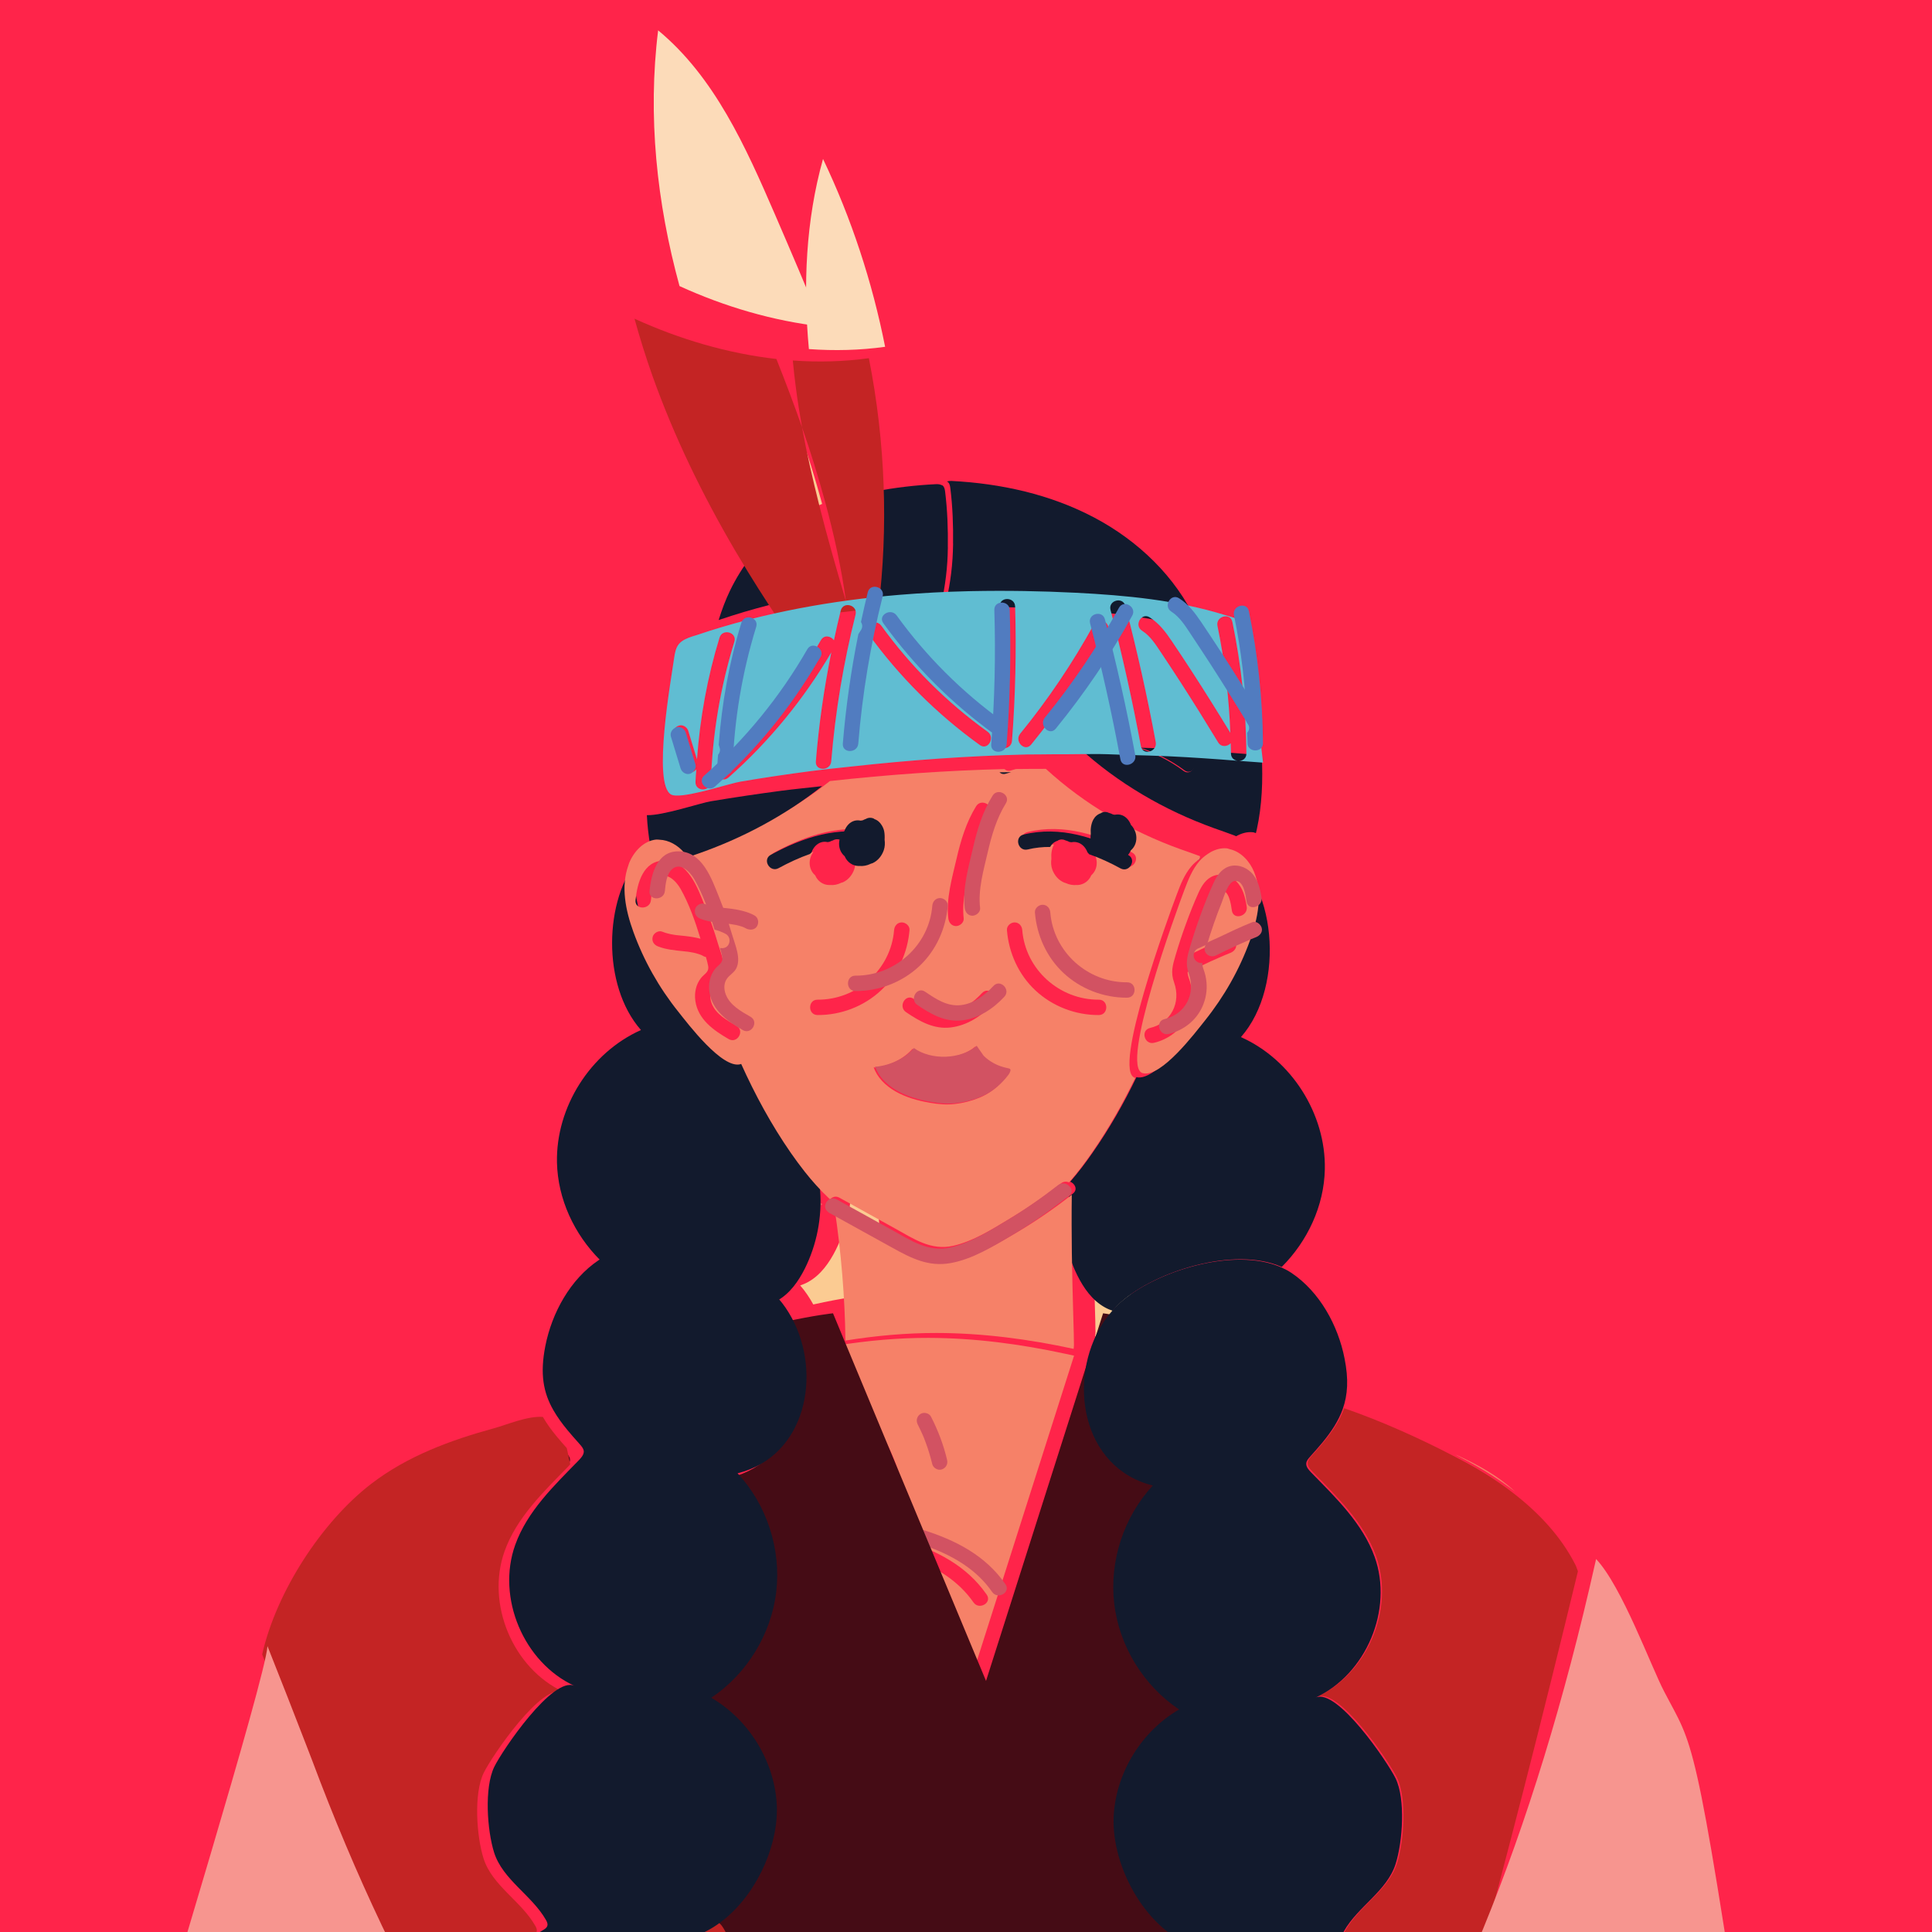
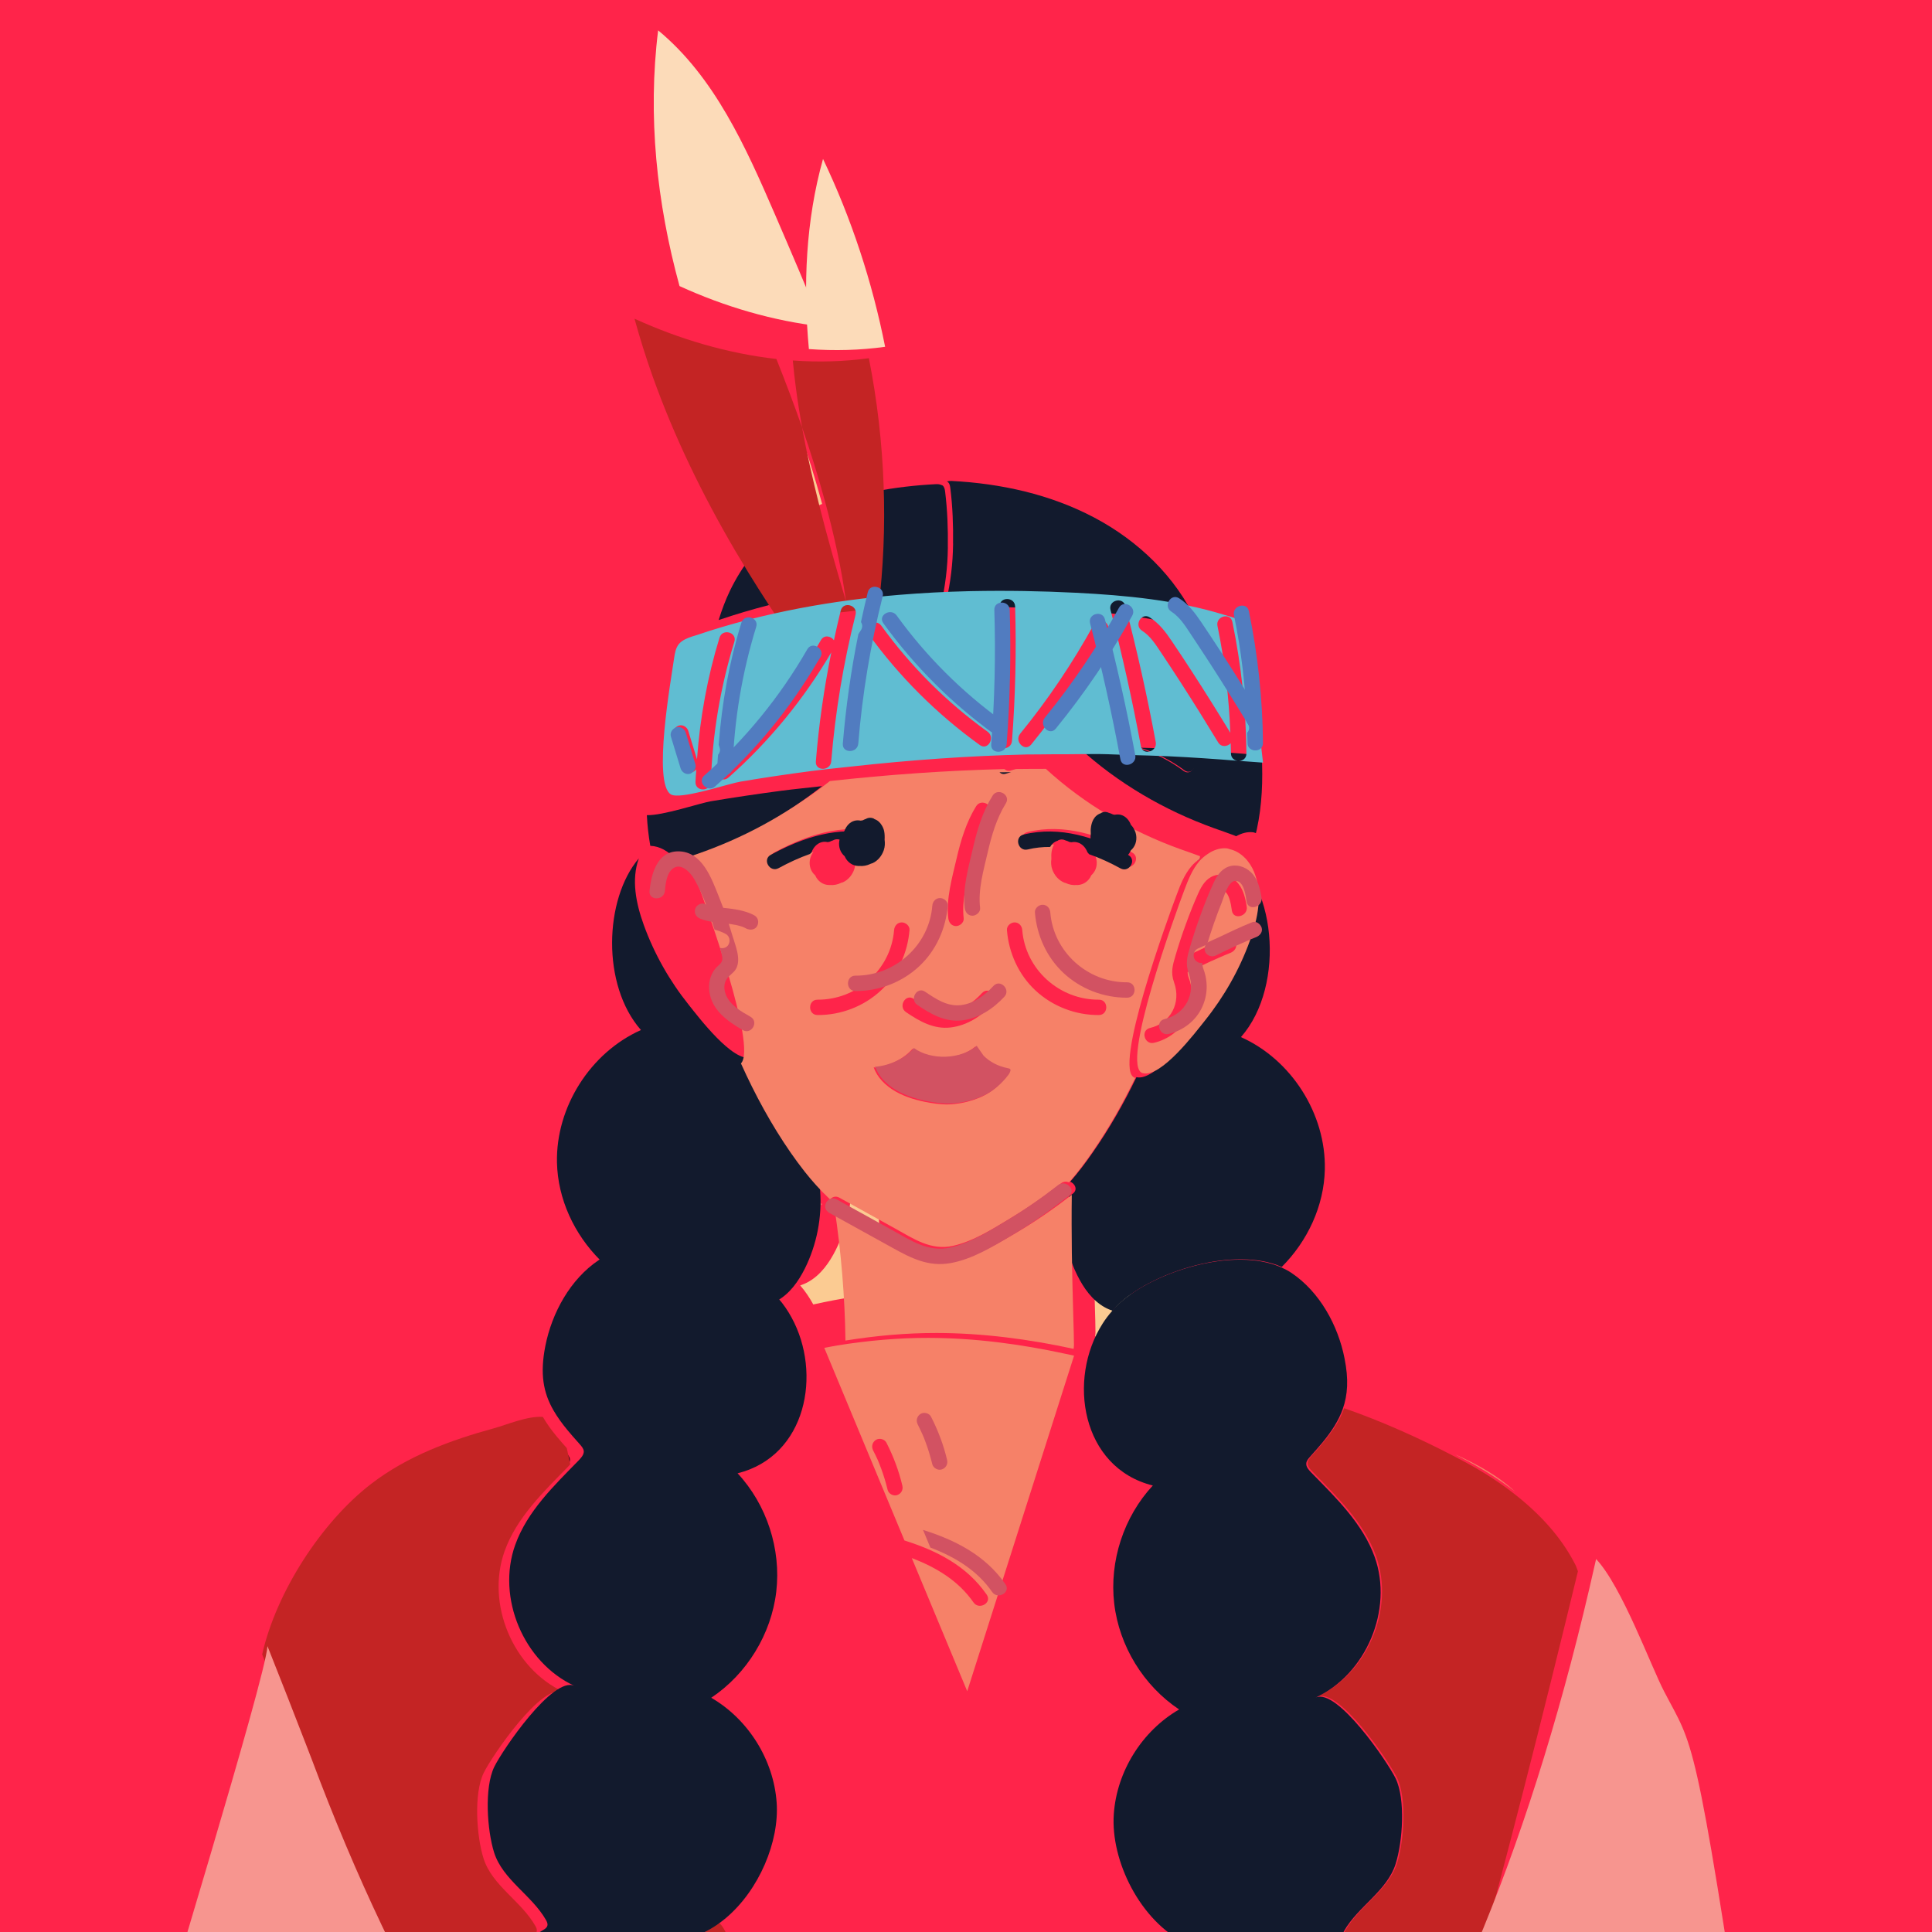
<svg xmlns="http://www.w3.org/2000/svg" xmlns:ns1="http://www.inkscape.org/namespaces/inkscape" xmlns:ns2="http://sodipodi.sourceforge.net/DTD/sodipodi-0.dtd" width="500" height="500" viewBox="0 0 500 500" version="1.1" id="svg348" ns1:version="1.1 (c68e22c387, 2021-05-23)" ns2:docname="canvas.svg">
  <ns2:namedview id="namedview350" pagecolor="#ffffff" bordercolor="#666666" borderopacity="1.0" ns1:pageshadow="2" ns1:pageopacity="0.0" ns1:pagecheckerboard="true" ns1:document-units="px" showgrid="false" units="px" scale-x="3.88" ns1:showpageshadow="false" ns1:zoom="0.5" ns1:cx="-35" ns1:cy="303" ns1:window-width="1366" ns1:window-height="705" ns1:window-x="-8" ns1:window-y="-8" ns1:window-maximized="1" ns1:current-layer="svg348" showguides="true" ns1:guide-bbox="true">
    <ns2:guide position="330.926,474.544" orientation="0,-1" id="guide899" />
    <ns2:guide position="249.962,774.357" orientation="1,0" id="guide25349" />
    <ns2:guide position="520.431,0.783" orientation="0,-1" id="guide39516" />
  </ns2:namedview>
  <g ns1:label="Layer 1" ns1:groupmode="layer" id="layer1">
    <rect style="fill:#FF244A;stroke-width:0;stroke-miterlimit:4;stroke-dasharray:none" id="rect2109" width="500" height="500" x="0" y="0" />
  </g>
  <defs id="defs345">
    <clipPath clipPathUnits="userSpaceOnUse" id="clipPath50">
      <path d="m 5277.23,36063.9 c -2.39,-6.5 -870.14,-2128.1 712.73,-2981.6 60.59,-93.3 267.28,-333.2 766.79,-270.8 149.08,-143.2 343.89,-182.4 538.71,-133.1 89.69,-43.3 301.73,-124.7 554.75,-75.4 252.43,-49.3 464.46,32.1 554.15,75.4 197.19,-49.9 391.41,-8.3 538.71,133.1 499.51,-62.4 706.2,177.5 767.38,270.8 1582.85,853.5 714.55,2975.1 712.15,2981.6 -232.2,599.3 -740.07,924.2 -1260.96,1098.8 -509.61,170.5 -1031.69,196 -1311.43,194.8 -280.35,1.2 -802.43,-24.3 -1311.44,-194.8 -553.56,-185.3 -1028.72,-499.5 -1261.54,-1098.8 z" clip-rule="evenodd" id="path48" />
    </clipPath>
    <clipPath clipPathUnits="userSpaceOnUse" id="clipPath296">
      <path d="m 11350.3,36063.9 c -2.3,-6.5 -870.1,-2128.1 712.8,-2981.6 60.6,-93.3 267.8,-333.2 766.8,-270.8 149,-143.2 344.5,-182.4 539.3,-133.1 89.1,-43.3 301.7,-124.7 554.1,-75.4 253,-49.3 465.1,32.1 554.2,75.4 197.2,-49.9 392,-8.3 539.3,133.1 499.5,-62.4 706.2,177.5 766.8,270.8 1582.8,853.5 715.1,2975.1 712.7,2981.6 -232.8,599.3 -740.1,924.2 -1261.5,1098.8 -509.1,170.5 -1031.1,196 -1311.5,194.8 -280.3,1.2 -801.8,-24.3 -1311.4,-194.8 -553,-185.3 -1028.7,-499.5 -1261.6,-1098.8 z" clip-rule="evenodd" id="path294" />
    </clipPath>
    <clipPath clipPathUnits="userSpaceOnUse" id="clipPath4324">
      <path d="m 17428.2,36063.9 c -2.4,-6.5 -870.7,-2128.1 712.2,-2981.6 60.5,-93.3 267.8,-333.2 766.7,-270.8 149.7,-143.2 344.5,-182.4 539.3,-133.1 89.1,-43.3 301.8,-124.7 554.2,-75.4 253,-49.3 465.1,32.1 554.7,75.4 196.6,-49.9 391.4,-8.3 538.7,133.1 499.6,-62.4 706.3,177.5 766.8,270.8 1582.9,853.5 715.1,2975.1 712.8,2981.6 -232.9,599.3 -740.1,924.2 -1261.6,1098.8 -509,170.5 -1031.1,196 -1311.4,194.8 -280.4,1.2 -801.8,-24.3 -1311.4,-194.8 -553,-185.3 -1028.8,-499.5 -1261,-1098.8 z" clip-rule="evenodd" id="path4322" />
    </clipPath>
    <clipPath clipPathUnits="userSpaceOnUse" id="clipPath550">
      <path d="m 23503.7,36063.9 c -2.4,-6.5 -870.1,-2128.1 712.7,-2981.6 60.6,-93.3 267.3,-333.2 766.8,-270.8 149.1,-143.2 344.5,-182.4 539.3,-133.1 89.1,-43.3 301.2,-124.7 554.2,-75.4 252.4,-49.3 465,32.1 554.1,75.4 196.6,-49.9 391.4,-8.3 539.3,133.1 498.9,-62.4 705.6,177.5 766.8,270.8 1582.9,853.5 714.5,2975.1 712.2,2981.6 -232.3,599.3 -740.1,924.2 -1261,1098.8 -509.6,170.5 -1031.7,196 -1311.4,194.8 -280.4,1.2 -802.5,-24.3 -1311.5,-194.8 -553.5,-185.3 -1028.7,-499.5 -1261.5,-1098.8 z" clip-rule="evenodd" id="path548" />
    </clipPath>
    <clipPath clipPathUnits="userSpaceOnUse" id="clipPath806">
      <path d="m 29576.8,36063.9 c -2.4,-6.5 -870.1,-2128.1 712.8,-2981.6 60.5,-93.3 267.2,-333.2 766.7,-270.8 149.1,-143.2 344.5,-182.4 539.3,-133.1 89.1,-43.3 301.2,-124.7 554.2,-75.4 253,-49.3 465.1,32.1 554.1,75.4 197.2,-49.9 392,-8.3 539.3,133.1 499.6,-62.4 706.3,177.5 766.8,270.8 1582.9,853.5 715.1,2975.1 712.8,2981.6 -232.9,599.3 -740.1,924.2 -1261.6,1098.8 -509,170.5 -1031.1,196 -1311.4,194.8 -280.4,1.2 -802.4,-24.3 -1311.5,-194.8 -552.9,-185.3 -1028.7,-499.5 -1261.5,-1098.8 z" clip-rule="evenodd" id="path804" />
    </clipPath>
    <clipPath clipPathUnits="userSpaceOnUse" id="clipPath3072">
      <path d="m 5277.23,26303 c -2.39,-6 -870.14,-2127.5 712.73,-2981.6 60.59,-93.3 267.28,-333.2 766.79,-270.9 149.08,-142.5 343.89,-182.3 538.71,-133 89.69,-43.4 301.73,-124.8 554.75,-74.9 252.43,-49.9 464.46,31.5 554.15,74.9 197.19,-49.9 391.41,-8.3 538.71,133 499.51,-62.3 706.2,177.6 767.38,270.9 1582.85,854.1 714.55,2975.6 712.15,2981.6 -232.2,599.3 -740.07,924.2 -1260.96,1098.8 -509.61,170.4 -1031.69,196 -1311.43,195.4 -280.35,0.6 -802.43,-25 -1311.44,-195.4 -553.56,-185.3 -1028.72,-499.5 -1261.54,-1098.8 z" clip-rule="evenodd" id="path3070" />
    </clipPath>
    <clipPath clipPathUnits="userSpaceOnUse" id="clipPath2834">
      <path d="m 11350.3,26303 c -2.3,-6 -870.1,-2127.5 712.8,-2981.6 60.6,-93.3 267.8,-333.2 766.8,-270.9 149,-142.5 344.5,-182.3 539.3,-133 89.1,-43.4 301.7,-124.8 554.1,-74.9 253,-49.9 465.1,31.5 554.2,74.9 197.2,-49.9 392,-8.3 539.3,133 499.5,-62.3 706.2,177.6 766.8,270.9 1582.8,854.1 715.1,2975.6 712.7,2981.6 -232.8,599.3 -740.1,924.2 -1261.5,1098.8 -509.1,170.4 -1031.1,196 -1311.5,195.4 -280.3,0.6 -801.8,-25 -1311.4,-195.4 -553,-185.3 -1028.7,-499.5 -1261.6,-1098.8 z" clip-rule="evenodd" id="path2832" />
    </clipPath>
    <clipPath clipPathUnits="userSpaceOnUse" id="clipPath2552">
      <path d="m 17428.2,26303 c -2.4,-6 -870.7,-2127.5 712.2,-2981.6 60.5,-93.3 267.8,-333.2 766.7,-270.9 149.7,-142.5 344.5,-182.3 539.3,-133 89.1,-43.4 301.8,-124.8 554.2,-74.9 253,-49.9 465.1,31.5 554.7,74.9 196.6,-49.9 391.4,-8.3 538.7,133 499.6,-62.3 706.3,177.6 766.8,270.9 1582.9,854.1 715.1,2975.6 712.8,2981.6 -232.9,599.3 -740.1,924.2 -1261.6,1098.8 -509,170.4 -1031.1,196 -1311.4,195.4 -280.4,0.6 -801.8,-25 -1311.4,-195.4 -553,-185.3 -1028.8,-499.5 -1261,-1098.8 z" clip-rule="evenodd" id="path2550" />
    </clipPath>
    <clipPath clipPathUnits="userSpaceOnUse" id="clipPath2074">
      <path d="m 23503.7,26303 c -2.4,-6 -870.1,-2127.5 712.7,-2981.6 60.6,-93.3 267.3,-333.2 766.8,-270.9 149.1,-142.5 344.5,-182.3 539.3,-133 89.1,-43.4 301.2,-124.8 554.2,-74.9 252.4,-49.9 465,31.5 554.1,74.9 196.6,-49.9 391.4,-8.3 539.3,133 498.9,-62.3 705.6,177.6 766.8,270.9 1582.9,854.1 714.5,2975.6 712.2,2981.6 -232.3,599.3 -740.1,924.2 -1261,1098.8 -509.6,170.4 -1031.7,196 -1311.4,195.4 -280.4,0.6 -802.5,-25 -1311.5,-195.4 -553.5,-185.3 -1028.7,-499.5 -1261.5,-1098.8 z" clip-rule="evenodd" id="path2072" />
    </clipPath>
    <clipPath clipPathUnits="userSpaceOnUse" id="clipPath2314">
-       <path d="m 29576.8,26303 c -2.4,-6 -870.1,-2127.5 712.8,-2981.6 60.5,-93.3 267.2,-333.2 766.7,-270.9 149.1,-142.5 344.5,-182.3 539.3,-133 89.1,-43.4 301.2,-124.8 554.2,-74.9 253,-49.9 465.1,31.5 554.1,74.9 197.2,-49.9 392,-8.3 539.3,133 499.6,-62.3 706.3,177.6 766.8,270.9 1582.9,854.1 715.1,2975.6 712.8,2981.6 -232.9,599.3 -740.1,924.2 -1261.6,1098.8 -509,170.4 -1031.1,196 -1311.4,195.4 -280.4,0.6 -802.4,-25 -1311.5,-195.4 -552.9,-185.3 -1028.7,-499.5 -1261.5,-1098.8 z" clip-rule="evenodd" id="path2312" />
-     </clipPath>
+       </clipPath>
    <clipPath clipPathUnits="userSpaceOnUse" id="clipPath4054">
      <path d="m 5277.23,16370.4 c -2.39,-5.9 -870.14,-2128.1 712.73,-2981.6 60.59,-93.3 267.28,-333.2 766.79,-270.9 149.08,-143.1 343.89,-182.3 538.71,-133 89.69,-43.4 301.73,-124.7 554.75,-75.4 252.43,-49.3 464.46,32 554.15,75.4 197.19,-49.9 391.41,-8.3 538.71,133 499.51,-62.3 706.2,177.6 767.38,270.9 1582.85,853.5 714.55,2975.7 712.15,2981.6 -232.2,599.3 -740.07,924.2 -1260.96,1098.8 -509.61,170.5 -1031.69,196 -1311.43,195.4 -280.35,0.6 -802.43,-24.9 -1311.44,-195.4 -553.56,-185.3 -1028.72,-499.5 -1261.54,-1098.8 z" clip-rule="evenodd" id="path4052" />
    </clipPath>
    <clipPath clipPathUnits="userSpaceOnUse" id="clipPath4856">
      <path d="m 11350.3,16370.4 c -2.3,-5.9 -870.1,-2128.1 712.8,-2981.6 60.6,-93.3 267.8,-333.2 766.8,-270.9 149,-143.1 344.5,-182.3 539.3,-133 89.1,-43.4 301.7,-124.7 554.1,-75.4 253,-49.3 465.1,32 554.2,75.4 197.2,-49.9 392,-8.3 539.3,133 499.5,-62.3 706.2,177.6 766.8,270.9 1582.8,853.5 715.1,2975.7 712.7,2981.6 -232.8,599.3 -740.1,924.2 -1261.5,1098.8 -509.1,170.5 -1031.1,196 -1311.5,195.4 -280.3,0.6 -801.8,-24.9 -1311.4,-195.4 -553,-185.3 -1028.7,-499.5 -1261.6,-1098.8 z" clip-rule="evenodd" id="path4854" />
    </clipPath>
    <clipPath clipPathUnits="userSpaceOnUse" id="clipPath3310">
      <path d="m 17428.2,16370.4 c -2.4,-5.9 -870.7,-2128.1 712.2,-2981.6 60.5,-93.3 267.8,-333.2 766.7,-270.9 149.7,-143.1 344.5,-182.3 539.3,-133 89.1,-43.4 301.8,-124.7 554.2,-75.4 253,-49.3 465.1,32 554.7,75.4 196.6,-49.9 391.4,-8.3 538.7,133 499.6,-62.3 706.3,177.6 766.8,270.9 1582.9,853.5 715.1,2975.7 712.8,2981.6 -232.9,599.3 -740.1,924.2 -1261.6,1098.8 -509,170.5 -1031.1,196 -1311.4,195.4 -280.4,0.6 -801.8,-24.9 -1311.4,-195.4 -553,-185.3 -1028.8,-499.5 -1261,-1098.8 z" clip-rule="evenodd" id="path3308" />
    </clipPath>
    <clipPath clipPathUnits="userSpaceOnUse" id="clipPath3564">
      <path d="m 23503.7,16370.4 c -2.4,-5.9 -870.1,-2128.1 712.7,-2981.6 60.6,-93.3 267.3,-333.2 766.8,-270.9 149.1,-143.1 344.5,-182.3 539.3,-133 89.1,-43.4 301.2,-124.7 554.2,-75.4 252.4,-49.3 465,32 554.1,75.4 196.6,-49.9 391.4,-8.3 539.3,133 498.9,-62.3 705.6,177.6 766.8,270.9 1582.9,853.5 714.5,2975.7 712.2,2981.6 -232.3,599.3 -740.1,924.2 -1261,1098.8 -509.6,170.5 -1031.7,196 -1311.4,195.4 -280.4,0.6 -802.5,-24.9 -1311.5,-195.4 -553.5,-185.3 -1028.7,-499.5 -1261.5,-1098.8 z" clip-rule="evenodd" id="path3562" />
    </clipPath>
    <clipPath clipPathUnits="userSpaceOnUse" id="clipPath3818">
      <path d="m 29576.8,16370.4 c -2.4,-5.9 -870.1,-2128.1 712.8,-2981.6 60.5,-93.3 267.2,-333.2 766.7,-270.9 149.1,-143.1 344.5,-182.3 539.3,-133 89.1,-43.4 301.2,-124.7 554.2,-75.4 253,-49.3 465.1,32 554.1,75.4 197.2,-49.9 392,-8.3 539.3,133 499.6,-62.3 706.3,177.6 766.8,270.9 1582.9,853.5 715.1,2975.7 712.8,2981.6 -232.9,599.3 -740.1,924.2 -1261.6,1098.8 -509,170.5 -1031.1,196 -1311.4,195.4 -280.4,0.6 -802.4,-24.9 -1311.5,-195.4 -552.9,-185.3 -1028.7,-499.5 -1261.5,-1098.8 z" clip-rule="evenodd" id="path3816" />
    </clipPath>
    <clipPath clipPathUnits="userSpaceOnUse" id="clipPath1044">
      <path d="m 5277.23,6609.5 c -2.39,-6 -870.14,-2127.6 712.73,-2981.1 60.59,-93.8 267.28,-333.8 766.79,-271.4 149.08,-142.5 343.89,-181.7 538.71,-133 89.69,-43.4 301.73,-124.8 554.75,-74.9 252.43,-49.9 464.46,31.5 554.15,74.9 197.19,-49.3 391.41,-8.4 538.71,133 499.51,-62.4 706.2,177.6 767.38,271.4 1582.85,853.5 714.55,2975.1 712.15,2981.1 -232.2,599.2 -740.07,924.1 -1260.96,1098.8 -509.61,170.4 -1031.69,196.6 -1311.43,195.4 -280.35,1.2 -802.43,-25 -1311.44,-195.4 C 5985.21,7522.9 5510.05,7208.7 5277.23,6609.5 Z" clip-rule="evenodd" id="path1042" />
    </clipPath>
    <clipPath clipPathUnits="userSpaceOnUse" id="clipPath4578">
      <path d="m 11350.3,6609.5 c -2.3,-6 -870.1,-2127.6 712.8,-2981.1 60.6,-93.8 267.8,-333.8 766.8,-271.4 149,-142.5 344.5,-181.7 539.3,-133 89.1,-43.4 301.7,-124.8 554.1,-74.9 253,-49.9 465.1,31.5 554.2,74.9 197.2,-49.3 392,-8.4 539.3,133 499.5,-62.4 706.2,177.6 766.8,271.4 1582.8,853.5 715.1,2975.1 712.7,2981.1 -232.8,599.2 -740.1,924.1 -1261.5,1098.8 -509.1,170.4 -1031.1,196.6 -1311.5,195.4 -280.3,1.2 -801.8,-25 -1311.4,-195.4 -553,-185.4 -1028.7,-499.6 -1261.6,-1098.8 z" clip-rule="evenodd" id="path4576" />
    </clipPath>
    <clipPath clipPathUnits="userSpaceOnUse" id="clipPath1832">
      <path d="m 17428.2,6609.5 c -2.4,-6 -870.7,-2127.6 712.2,-2981.1 60.5,-93.8 267.8,-333.8 766.7,-271.4 149.7,-142.5 344.5,-181.7 539.3,-133 89.1,-43.4 301.8,-124.8 554.2,-74.9 253,-49.9 465.1,31.5 554.7,74.9 196.6,-49.3 391.4,-8.4 538.7,133 499.6,-62.4 706.3,177.6 766.8,271.4 1582.9,853.5 715.1,2975.1 712.8,2981.1 -232.9,599.2 -740.1,924.1 -1261.6,1098.8 -509,170.4 -1031.1,196.6 -1311.4,195.4 -280.4,1.2 -801.8,-25 -1311.4,-195.4 -553,-185.4 -1028.8,-499.6 -1261,-1098.8 z" clip-rule="evenodd" id="path1830" />
    </clipPath>
    <clipPath clipPathUnits="userSpaceOnUse" id="clipPath1582">
      <path d="m 23503.7,6609.5 c -2.4,-6 -870.1,-2127.6 712.7,-2981.1 60.6,-93.8 267.3,-333.8 766.8,-271.4 149.1,-142.5 344.5,-181.7 539.3,-133 89.1,-43.4 301.2,-124.8 554.2,-74.9 252.4,-49.9 465,31.5 554.1,74.9 196.6,-49.3 391.4,-8.4 539.3,133 498.9,-62.4 705.6,177.6 766.8,271.4 1582.9,853.5 714.5,2975.1 712.2,2981.1 -232.3,599.2 -740.1,924.1 -1261,1098.8 -509.6,170.4 -1031.7,196.6 -1311.4,195.4 -280.4,1.2 -802.5,-25 -1311.5,-195.4 -553.5,-185.4 -1028.7,-499.6 -1261.5,-1098.8 z" clip-rule="evenodd" id="path1580" />
    </clipPath>
    <clipPath clipPathUnits="userSpaceOnUse" id="clipPath1324">
      <path d="m 29576.8,6609.5 c -2.4,-6 -870.1,-2127.6 712.8,-2981.1 60.5,-93.8 267.2,-333.8 766.7,-271.4 149.1,-142.5 344.5,-181.7 539.3,-133 89.1,-43.4 301.2,-124.8 554.2,-74.9 253,-49.9 465.1,31.5 554.1,74.9 197.2,-49.3 392,-8.4 539.3,133 499.6,-62.4 706.3,177.6 766.8,271.4 1582.9,853.5 715.1,2975.1 712.8,2981.1 -232.9,599.2 -740.1,924.1 -1261.6,1098.8 -509,170.4 -1031.1,196.6 -1311.4,195.4 -280.4,1.2 -802.4,-25 -1311.5,-195.4 -552.9,-185.4 -1028.7,-499.6 -1261.5,-1098.8 z" clip-rule="evenodd" id="path1322" />
    </clipPath>
    <clipPath clipPathUnits="userSpaceOnUse" id="clipPath3574">
      <path d="m 9521.88,6263.79 c 95.55,-98.42 171.63,-121.41 266.98,0 112.38,-4.69 180.14,-77.48 229.64,-178.05 -95.27,-344.73 -564.56,-399.4 -684.55,0 63.34,83.48 126.36,156.07 187.93,178.05" id="path3572" />
    </clipPath>
    <clipPath clipPathUnits="userSpaceOnUse" id="clipPath3372">
      <path d="m 9524.57,5675.14 307.44,4.1 c 49.03,65.42 0.83,289.01 12.31,487.8 l -336.15,-20.5 c 2.58,-194.58 -36.89,-405.82 16.4,-471.4 m 541.13,-1276.74 -377.15,-27.08 -4.11,-73.53 -257.51,-11.18 5.32,79.79 h -209.8 c 74.89,548.19 145.66,1022.91 285.72,1305.09 l 323.84,7.75 c 104.55,-196.15 259.49,-712.43 233.69,-1280.84" id="path3370" />
    </clipPath>
    <clipPath clipPathUnits="userSpaceOnUse" id="clipPath3418">
      <path d="m 9594.43,5858.36 -25.21,-84.26 -4.62,-15.31 -26.02,-86.5 252.77,10.54 3.67,13.09 4.31,15.48 45.16,160.37 -250.06,-13.41 m 203.46,-194.2 -20.42,-94.31 -1.6,-7.66 -4.46,-20.59 -9.11,-41.96 -146.48,-676.11 -14.2,-65.59 -2.4,-11.17 -1.75,-7.83 -21.07,-97.17 -11.8,-54.57 -11.97,-55.06 -3.35,-15.64 -8.31,-38.3 -360.78,71.02 c 2.39,13.24 4.61,26.48 7.17,39.73 0.81,5.27 1.75,10.37 2.72,15.64 3.83,20.42 7.81,40.85 11.81,61.11 2.71,14.37 5.58,28.72 8.61,42.93 5.58,28.57 11.49,56.97 17.71,85.05 0.48,2.72 1.11,5.27 1.76,7.82 1.28,6.23 2.55,12.44 3.98,18.51 3.2,14.37 6.39,28.56 9.58,42.76 60.01,259.47 136.44,498.35 237.29,706.13 8.46,17.39 17.07,34.62 25.85,51.54 3.03,5.9 6.22,11.81 9.26,17.71 1.27,2.39 2.54,4.95 3.82,7.34 3.35,6.22 6.7,12.45 10.22,18.67 h 267.92" id="path3416" />
    </clipPath>
    <clipPath clipPathUnits="userSpaceOnUse" id="clipPath1414">
      <path d="m 7337.48,1900.74 -301.12,291.83 c -69.1,254.59 -176.66,414.67 -363.78,431.3 -10.22,52.79 -10.24,107.12 -1.61,162.75 l -80.04,1.6 c -3.04,-53.43 0.78,-103.92 -39.26,-154.69 -54.96,-16.11 -100.16,-11.53 -130.33,-37.05 l 64.33,-209.47 292.07,-277.15 -15.7,370.61 234.53,-348.06 c 51.46,-110.99 167.28,-193.02 302.91,-281.01 -12.96,-43.62 -13.06,-92.34 5.39,-110.27 8.43,1.44 12.83,8.31 14.13,19.34 -1.02,-13.27 2.93,-22.82 9.94,-30.08 9.28,6.14 12.06,17.62 11,32.23 5.86,-15.44 13.94,-25.78 25.12,-29 8.71,8.33 9.59,19.9 4.72,33.83 5.1,-12.4 12.62,-20.41 25.11,-19.33 18.3,12.76 3.21,56.33 -7.85,87.82 21.91,-6.07 51.39,-20.22 58.1,-1.61 -33.01,26.68 -80.28,59.77 -107.66,66.41 m -953.35,657.07 28.26,-109.57 c -64.42,-149.31 -131.79,-284.92 -194.67,-389.95 -75.17,-90.51 -185.16,-170.28 -307.81,-235.24 l -7.85,24.17 7.85,-24.17 c 12.1,-66.13 -9.3,-137.49 -31.36,-181.55 -9.74,1.23 9.33,54.09 4.18,87.02 -12.49,-27.97 -33.13,-84.79 -42.91,-84.87 -9.17,7.07 4.72,60.33 13.61,95.61 l -56.53,-71.97 c -13.12,10.43 11.5,64.89 30.35,100.97 l -60.71,-78.41 c -12.51,14.37 32.91,94.48 63.85,138.57 -29.03,-13.01 -65.01,-30.38 -77.46,-19.34 44.36,31.31 99.3,67.47 141.28,62.31 l 307.81,306.14 c 55.7,150.79 97.45,276.81 182.11,380.28" id="path1412" />
    </clipPath>
    <clipPath clipPathUnits="userSpaceOnUse" id="clipPath1478">
      <path d="m 6962.32,3215.39 -2.12,-10.54 -7.8,-37.95 -2.63,-12.81 -21.61,-105.9 -2.64,-13.06 -1.64,-8.17 -5.14,-24.74 -4.03,-19.48 -2.5,-12.57 -7.92,-39.06 c 0,0 -12.18,-5.65 -30.52,-14.32 -3.64,-1.76 -7.54,-3.52 -11.56,-5.53 -12.32,-5.77 -26.51,-12.56 -41.33,-19.46 -7.54,-3.53 -15.2,-7.17 -22.86,-10.81 -48.37,-22.74 -95.6,-44.85 -97.86,-45.6 l -180.65,-31.4 -4.65,72.22 -153.87,-17.33 c 0,0 -1.52,10.55 -3.9,26.88 -0.51,4.03 -1.13,8.42 -1.88,13.07 -3.77,26.25 -8.81,61.42 -13.07,92.2 -0.63,4.4 -1.26,8.79 -1.89,12.94 -4.26,30.65 -7.54,54.4 -7.54,55.9 0,4.78 167.97,92.71 167.97,92.71 l -56.54,47.11 5.4,15.2 4.41,12.56 17.83,50.88 11.18,31.65 4.39,12.31 24.88,70.85 1,2.77 2.77,-0.26 56.66,-5.89 39.31,-4.03 50,-5.14 246.97,-25.51 -17.84,-65.7 -3.27,-12.18 -7.41,-27.26 -6.03,-21.99 39.32,-5.53 20.85,-3 27.76,-4.03" id="path1476" />
    </clipPath>
    <clipPath clipPathUnits="userSpaceOnUse" id="clipPath1694">
      <path d="M 7098.11,1455.66 6991.34,917.48 c -183.16,-15.171 -303.05,19.942 -398.21,55.051 -143.31,52.879 -230.51,105.759 -393.2,-13.16 l -116.2,486.629 60.17,181.62 27.88,84.05 2.15,6.44 5.65,17.28 4.27,12.63 15.2,45.89 151.62,457.74 -144.46,125.69 c 20.59,24.49 40.07,48.21 59.42,71.15 40.07,47.44 79.52,91.14 126.62,129.29 3.27,2.71 6.67,5.42 10.05,7.87 4.02,3.35 8.17,6.44 12.44,9.41 1.64,1.42 3.39,2.58 5.02,3.87 9.05,6.31 18.22,12.63 27.9,18.69 9.54,6.05 19.34,11.85 29.64,17.53 79.39,-103.25 192.2,-136 305.63,-4.25 l 17.97,-13.93 28.51,-22.04 5.03,-3.87 12.81,-9.93 10.18,-7.72 63.18,-48.86 73.87,-56.98 -131.9,-235.26 13.56,-30.29 5.66,-12.5 2.39,-5.28 5.64,-12.64 101.51,-226.1 -25.13,-77.34 43.6,-136.25 15.82,-49.51 4.03,-12.63 4.64,-14.56 2.14,-6.45 5.02,-15.85 4.15,-12.89 16.7,-52.34 35.8,-112.02" id="path1692" />
    </clipPath>
  </defs>
  <g id="g602" transform="matrix(0.192,0,0,-0.192,-2680.086,2937.493)" />
  <g id="g622" transform="matrix(0.191,0,0,-0.191,-2680.086,2937.493)" />
  <g id="g1784" transform="matrix(0.301,0,0,-0.301,-4498.394,1944.075)" />
  <g id="g12542">
    <g id="g12" transform="matrix(0.144,0,0,-0.144,-2118.132,1737.241)">
      <path d="m 16276.6,9692.88 c 7.8,1.42 15.6,3.16 23.4,4.41 -1.1,79.11 -7.8,159.94 -19.8,239.72 -6.1,4.66 -6.1,11.96 -2.7,17.42 -0.2,1.37 -0.4,2.75 -0.6,4.13 -15.6,14.69 -30,30.71 -43.2,47.54 1.9,-15.82 4.1,-31.6 5.3,-47.48 3.6,-48.23 -6,-97.39 -27.6,-140.68 -11.5,-22.89 -26.9,-44.89 -49.2,-57.48 -4.8,-2.69 -9.7,-4.73 -14.8,-6.51 9.1,-10.45 16.8,-21.98 23.5,-34.18 54.5,12.15 88,15.64 88,15.64 l 17.7,-42.53" style="fill:#fbcb92;fill-opacity:1;fill-rule:nonzero;stroke:none" id="path14" />
    </g>
    <g id="g16" transform="matrix(0.148,0,0,-0.148,-2118.132,1737.241)">
      <path d="m 16226.7,9401.24 c 5.2,-1.12 10.4,-2.17 15.6,-3.36 l 17.5,54.92 c 0,0 8.7,-1.15 23.6,-3.9 4.9,7.76 10.6,15.04 16.6,21.96 -4.8,1.7 -9.6,3.68 -14.1,6.25 -21.6,12.23 -36.7,33.59 -47.8,55.82 -5.8,11.64 -10.5,23.79 -14.5,36.17 1.1,-78.25 3.9,-144.61 3.7,-161.64 0,-2.25 -0.6,-4.03 -0.6,-6.22" style="fill:#fbcb92;fill-opacity:1;fill-rule:nonzero;stroke:none" id="path18" />
    </g>
    <g id="g28" transform="matrix(0.135,0,0,-0.135,-2118.132,1737.241)">
      <path d="m 16288.5,9529.97 c 3.5,-9.16 7.1,-18.17 10.6,-27.38 0.3,0.8 0.6,1.59 0.9,2.39 -3.7,8.35 -7.5,16.75 -11.5,24.99" style="fill:#fbcb92;fill-opacity:1;fill-rule:nonzero;stroke:none" id="path30" />
    </g>
    <g id="g42" transform="matrix(0.143,0,0,-0.143,-2118.132,1737.241)">
      <path d="m 16300,11236.5 c -12.3,45.3 -26.2,90.3 -41.8,134.9 8.4,-46.8 19.1,-93.2 30.7,-139.3 3.7,1.5 7.3,3 11.1,4.4" style="fill:#fbcb92;fill-opacity:1;fill-rule:nonzero;stroke:none" id="path44" />
    </g>
    <g id="g902" transform="matrix(0.143,0,0,-0.143,-2118.132,1737.241)">
      <path d="m 16189.3,9804.17 c 5.4,-4.89 10.4,-10.25 15.2,-15.75 5,1.78 10,3.83 14.8,6.53 22.4,12.64 37.8,34.71 49.4,57.69 21.6,43.43 31.3,92.77 27.7,141.17 -1.2,15.89 -3.5,31.79 -5.4,47.59 -8.8,11.2 -17.3,22.6 -25.3,34.2 -35.7,51.4 -65.2,106 -90.5,162.4 -1.1,-1.2 -2.1,-2.8 -3.7,-3.2 -32.9,-9.6 -95.7,73.7 -112.9,95.2 -34.7,43.4 -62.5,92.3 -81.4,144.6 -14,38.7 -22.9,82.1 -8.9,120.5 -62.7,-73.7 -67.7,-229.5 3.8,-310.7 -91.5,-40.8 -154.1,-139.4 -152,-239.6 1.4,-66.24 31.3,-130.17 78.2,-176.83 86.2,37.92 229.4,-8.44 291,-63.8" style="fill:#121a2d;fill-opacity:1;fill-rule:nonzero;stroke:none" id="path904" />
    </g>
    <g id="g906" transform="matrix(0.151,0,0,-0.151,-2118.132,1737.241)">
      <path d="m 16165.4,10003.5 c 15.3,-37.28 6.5,-79.95 -7.2,-117.83 -17.9,-49.43 -44.2,-95.75 -77,-136.77 -16.2,-20.23 -74.9,-98.01 -106.1,-90.13 -21.5,-44.57 -46.1,-87.73 -74.8,-128.9 -11.9,-17.25 -24.7,-34.22 -38.7,-50.24 8.2,-3.35 13.4,-13.55 4.6,-20.41 -2.2,-1.74 -4.5,-3.29 -6.8,-5.01 -0.4,-33.56 -0.2,-67.68 0.2,-99.82 3.9,-12.11 8.5,-23.97 14.2,-35.36 10.8,-21.73 25.5,-42.61 46.7,-54.56 4.4,-2.52 9,-4.45 13.8,-6.11 4.5,5.17 9.2,10.22 14.3,14.83 58.3,52.39 193.8,96.28 275.5,60.28 44.2,44.14 72.6,104.62 73.9,167.28 2,94.8 -57.2,188.07 -143.8,226.65 78.4,89.08 59.7,272.9 -28.7,320.7 -0.4,-2 -1,-3.9 -1.4,-5.8 18.9,-4.4 33.8,-20.6 41.3,-38.8" style="fill:#121a2d;fill-opacity:1;fill-rule:nonzero;stroke:none" id="path908" />
    </g>
    <g id="g910" transform="matrix(0.149,0,0,-0.149,-2118.132,1737.241)">
      <path d="m 16300,10167.8 c -1.4,0.5 -2.7,1.3 -4.2,1.8 -0.2,-1.6 -0.4,-3.3 -0.7,-5 1.6,1.2 3.2,2.2 4.9,3.2" style="fill:#121a2d;fill-opacity:1;fill-rule:nonzero;stroke:none" id="path912" />
    </g>
    <g id="g914" transform="matrix(0.143,0,0,-0.143,-2118.132,1737.241)">
      <path d="m 16297.7,9971.29 c 0.2,-1.38 0.5,-2.76 0.6,-4.13 0.5,0.73 1.1,1.35 1.7,1.99 -0.8,0.72 -1.5,1.43 -2.3,2.14" style="fill:#f68168;fill-opacity:1;fill-rule:nonzero;stroke:none" id="path916" />
    </g>
    <g id="g918" transform="matrix(0.147,0,0,-0.147,-2118.132,1737.241)">
      <path d="m 16202.1,9650.06 c -33.2,-19.66 -69.6,-42.09 -108.1,-48.87 -38.8,-6.78 -69.1,8.8 -102.1,27.05 -37.3,20.67 -74.6,41.31 -112,61.97 -0.7,0.4 -1.1,0.98 -1.7,1.45 11.7,-77.8 18.3,-156.65 19.3,-233.8 53.5,8.59 107.2,13.43 160.7,13.33 81.5,-0.15 161.8,-10.85 241,-27.93 0.1,2.2 0.6,3.98 0.6,6.25 0.2,17.1 -2.6,83.76 -3.7,162.35 -0.4,33.03 -0.6,68.09 -0.1,102.57 -30.1,-23.23 -61.2,-45.02 -93.9,-64.37" style="fill:#f68168;fill-opacity:1;fill-rule:nonzero;stroke:none" id="path920" />
    </g>
    <g id="g922" transform="matrix(0.145,0,0,-0.145,-2118.132,1737.241)">
      <path d="m 16295.1,10897.8 c 1.6,0.1 3.2,0.2 4.9,0.2 -0.8,3.4 -1.7,6.8 -2.3,10.2 -0.9,-3.5 -1.8,-6.9 -2.6,-10.4" style="fill:#f68168;fill-opacity:1;fill-rule:nonzero;stroke:none" id="path924" />
    </g>
    <g id="g926" transform="matrix(0.149,0,0,-0.149,-2118.132,1737.241)">
      <path d="m 15560.3,10178.5 c 55.5,30.3 118.6,51.2 182,35.6 16.8,-4.2 9.6,-30 -7.1,-25.9 -13.1,3.2 -26.2,4.4 -39.3,4.3 2,-3.3 3.6,-6.9 4.2,-10.8 0.8,-4.5 1,-9.1 0.6,-13.7 1,-6.3 0.7,-12.7 -1.3,-18.6 -3.3,-9.5 -10.1,-18.2 -19.4,-22.4 -1.2,-0.5 -2.4,-0.7 -3.7,-1.1 0,-0.1 -0.1,-0.2 -0.2,-0.2 -5.7,-2.8 -12.6,-4.2 -19,-3.5 -0.3,0 -0.7,-0.1 -1.1,-0.1 -11.1,0.1 -20.2,6.9 -24.4,16.8 -7.6,6.5 -10.8,16.3 -9.3,26.4 0.8,5.4 3.1,10.3 6.2,14.6 -18.8,-6.5 -37.2,-15.1 -54.6,-24.6 -15.2,-8.3 -28.7,14.9 -13.6,23.2 z m 221.7,-121.3 c 6.8,0 14,-6.1 13.4,-13.3 -3.3,-39.6 -20.4,-77.63 -49.6,-104.85 -29.6,-27.71 -69.6,-42.98 -110.2,-42.76 -17.1,0.1 -17.1,26.78 0,26.69 68.4,-0.42 127.6,52.3 133,120.92 0.6,7.2 5.7,13.3 13.4,13.3 z m 20.7,-132.78 c 18.6,-12.64 38.1,-25.88 61.7,-23.3 22.8,2.5 41.7,17.13 56.9,33.36 11.7,12.58 30.5,-6.33 18.8,-18.86 -19.7,-21.1 -44.2,-37.39 -73.3,-40.9 -29.3,-3.5 -54.3,10.84 -77.5,26.65 -14.2,9.61 -0.8,32.73 13.4,23.05 z m 74.3,243.08 c 7.3,31.7 16.8,63.6 34.1,91.5 9.1,14.5 32.1,1.1 23.1,-13.5 -16.2,-26 -24.7,-55.4 -31.5,-85.1 -7.2,-30.9 -16.9,-64.3 -13.2,-96.2 0.8,-7.2 -6.8,-13.4 -13.3,-13.4 -7.8,0.1 -12.5,6.2 -13.4,13.4 -4,34.1 6.5,70.2 14.2,103.3 z m 91,-370.35 c -1.2,-4.14 -4.7,-8.1 -7.4,-11.34 -12.1,-14.47 -26.4,-25.88 -43.9,-33.09 -13.4,-5.53 -27.6,-9.19 -42.1,-10.86 -15,-1.77 -29,-0.48 -43.9,2.06 -21.3,3.63 -42.2,9.64 -59.9,19.84 -17.7,10.18 -32,24.81 -37.6,41.88 l 2.3,-0.55 c 25.9,2.99 50,15.02 65,32.4 30.1,-21.72 81.5,-19.89 109.1,3.93 l 12,-17.17 c 5.4,-5.46 11.7,-9.99 18.5,-13.56 7.3,-3.79 14.9,-6.37 22.9,-8.07 3.7,-0.8 6.4,-1.13 5,-5.47 z m 9.9,260.05 c 7.7,0 12.8,-6.2 13.3,-13.3 5.5,-68.62 64.7,-121.34 133,-120.92 17.3,0.09 17.2,-26.59 0,-26.69 -40.5,-0.22 -80.4,15.05 -110.1,42.76 -29.2,27.22 -46.4,65.25 -49.5,104.85 -0.6,7.2 6.5,13.3 13.3,13.3 z m 22.4,156.9 c 63.4,15.6 126.4,-5.3 181.9,-35.6 15.2,-8.3 1.6,-31.5 -13.5,-23.2 -17.5,9.5 -35.8,18.1 -54.7,24.6 3.1,-4.2 5.4,-9 6.2,-14.2 1.6,-10.2 -1.5,-20 -9.1,-26.7 -4.1,-9.7 -12.9,-16.3 -23.7,-16.9 -0.6,0 -1.1,0.1 -1.6,0.1 -6.4,-0.7 -13.2,0.6 -19,3.3 -0.1,0.1 -0.1,0.1 -0.1,0.1 -0.8,0.3 -1.7,0.4 -2.5,0.7 -10,4.2 -17.1,12.6 -20.8,22.7 -2.2,5.9 -2.5,12.3 -1.6,18.6 -0.7,8.7 0.6,17.8 4.6,24.9 -12.9,0.1 -26,-1.1 -39,-4.3 -16.8,-4.2 -23.9,21.7 -7.1,25.9 z m -345.1,-635.89 c 0.8,-0.69 1.5,-1.37 2.2,-2.06 3.8,4.23 9.7,6.46 16.1,2.95 32.4,-17.9 64.7,-35.81 97.1,-53.72 32.1,-17.74 62.2,-38.61 100.6,-29.92 35.2,7.94 68.8,29.32 99.4,47.77 30.5,18.39 59.8,38.67 87.8,60.63 4.5,3.6 9.7,3.61 14.1,1.84 14.2,16.23 27.2,33.43 39.3,50.91 29,41.71 53.9,85.45 75.7,130.6 -0.2,0.06 -0.4,0.02 -0.6,0.07 -40,11.61 58.3,280.42 72.8,318.72 6.4,17.3 13.4,34.8 25.4,48.8 4,4.8 8.9,8.9 14.2,12.5 0.3,1.6 0.5,3.3 0.7,4.9 -11.3,4.3 -22.7,8.1 -34.2,12.2 -85.8,30.9 -166.4,77.9 -233.6,139.5 -17.3,-0.1 -34.6,0 -51.8,-0.3 -2.8,-0.9 -5.7,-1.4 -8.5,-2.4 -4.9,-1.7 -8.8,-0.3 -11.7,2.3 -101.2,-2.4 -202.4,-9.7 -303.1,-20.8 -64.7,-51 -139.2,-90.9 -218.1,-118.2 -11.7,-4 -23.6,-7.9 -35.4,-12.1 10,-13.3 16.8,-28.9 22.7,-44.5 13.9,-36.9 105.1,-286.55 76.3,-315.65 24.3,-54 52.6,-106.32 86.8,-155.64 7.7,-11.07 15.8,-22.01 24.2,-32.7 12.8,-16.17 26.6,-31.57 41.6,-45.7" style="fill:#f68168;fill-opacity:1;fill-rule:nonzero;stroke:none" id="path928" />
    </g>
    <g id="g930" transform="matrix(0.145,0,0,-0.145,-2118.132,1737.241)">
      <path d="m 16134.6,10239.6 c -17.7,0.1 -17.7,-27.4 0,-27.5 41.8,-0.2 83.1,15.5 113.7,44.1 30.1,28.1 47.7,67.3 51.1,108.2 0.6,7.4 -6.8,13.7 -13.8,13.7 -7.9,0 -13.2,-6.3 -13.8,-13.7 -5.6,-70.8 -66.7,-125.2 -137.2,-124.8" style="fill:#d25262;fill-opacity:1;fill-rule:nonzero;stroke:none" id="path932" />
    </g>
    <g id="g934" transform="matrix(0.148,0,0,-0.148,-2118.132,1737.241)">
      <path d="m 16282.6,9993.49 c 17.3,0.11 17.4,27.01 0,26.91 -69,-0.4 -128.7,52.9 -134.3,122.1 -0.5,7.3 -5.7,13.5 -13.5,13.5 -6.8,0 -14,-6.2 -13.4,-13.5 3.2,-39.9 20.5,-78.3 50,-105.8 30,-28 70.3,-43.43 111.2,-43.21" style="fill:#d25262;fill-opacity:1;fill-rule:nonzero;stroke:none" id="path936" />
    </g>
    <g id="g938" transform="matrix(0.15,0,0,-0.15,-2118.132,1737.241)">
      <path d="m 16274.6,10280.5 c -39.8,3.2 -79.5,6 -119.4,7.8 7.1,-4.4 14.3,-8.7 21,-13.8 13.5,-10.2 0.3,-33.2 -13.4,-22.9 -23.2,17.4 -49.1,30.2 -76.1,38.9 -16.7,0.5 -33.2,1.4 -49.8,1.6 -18.2,0.3 -36.3,-0.2 -54.5,-0.3 66.9,-61.4 147.4,-108.2 232.9,-139 11.4,-4.1 22.8,-7.9 34.1,-12.2 1.4,-0.5 2.8,-1.2 4.2,-1.8 8.9,5 18.7,8 28.9,6.9 1.9,-0.1 3.5,-1.1 5.2,-1.5 0.5,2 1.1,3.9 1.5,5.9 9.2,42 10.8,85.3 8.6,128.7 -6.9,0.6 -13.8,1 -20.7,1.5 -0.9,0 -1.7,0.1 -2.5,0.2" style="fill:#121a2d;fill-opacity:1;fill-rule:nonzero;stroke:none" id="path940" />
    </g>
    <g id="g942" transform="matrix(0.149,0,0,-0.149,-2118.132,1737.241)">
      <path d="m 15866.3,10811.4 c 4,-32.3 5.2,-64.8 4.7,-97.3 0,0.7 0.1,1.5 0.1,2.2 l -0.1,-19.1 c 0.2,5.7 -0.1,11.3 0,16.9 -0.2,-33.5 -4.5,-66.7 -11.8,-99.4 0.6,-3.3 1.5,-6.6 2.3,-9.9 60.2,1.2 120.6,0.1 180.6,-2.9 87,-4.4 174.7,-12.7 257.9,-38.4 -2.1,5.4 -3.8,10.9 -6.2,16.1 -36,78.1 -101.5,140.6 -177.6,180.8 -76.1,40.3 -162.1,59.2 -248,63.6 -2.8,0.1 -5.6,-0.2 -8.1,-1 0.5,-0.3 1.2,-0.3 1.7,-0.7 3.3,-2.6 4,-7 4.5,-10.9" style="fill:#121a2d;fill-opacity:1;fill-rule:nonzero;stroke:none" id="path944" />
    </g>
    <g id="g946" transform="matrix(0.144,0,0,-0.144,-2118.132,1737.241)">
      <path d="m 16300,11031.1 c -8.4,60.7 -21.7,120.4 -37.6,179.4 -3.8,-1.4 -7.5,-2.8 -11.1,-4.3 14.8,-58.8 31.4,-117.1 48.7,-175.1" style="fill:#121a2d;fill-opacity:1;fill-rule:nonzero;stroke:none" id="path948" />
    </g>
    <g id="g950" transform="matrix(0.143,0,0,-0.143,-2118.132,1737.241)">
      <path d="m 16033.3,10594.7 c 1.2,-1.4 1.8,-3.1 2.9,-4.6 12.2,4.4 24.6,8.4 36.8,12.6 82.2,28.4 159.7,69.9 227,123.1 -24.8,-2.8 -49.5,-5.2 -74.2,-8.4 -42.3,-5.6 -84.6,-11.9 -126.7,-18.9 -19.2,-3.1 -87.8,-26.3 -116.3,-25.2 0.9,-18.7 3,-37.2 6.2,-55.5 17,-0.6 33.1,-10 44.3,-23.1" style="fill:#121a2d;fill-opacity:1;fill-rule:nonzero;stroke:none" id="path952" />
    </g>
    <g id="g954" transform="matrix(0.143,0,0,-0.143,-2118.132,1737.241)">
      <path d="m 16300,11075.1 c -26.7,40.1 -52.6,80.7 -77.1,122.1 -37,-33.6 -68.1,-73 -89.5,-117.3 -8.4,-17.4 -15,-35.3 -20.7,-53.5 61.3,20.8 123.9,36.6 187.3,48.7" style="fill:#121a2d;fill-opacity:1;fill-rule:nonzero;stroke:none" id="path956" />
    </g>
    <g id="g958" transform="matrix(0.145,0,0,-0.145,-2118.132,1737.241)">
      <path d="m 16160,10884.3 c 41.5,3.5 83.1,5.7 124.8,6.6 0.8,3.5 1.7,6.9 2.6,10.4 7.5,33.6 11.9,67.7 12.1,102.1 0.5,33.4 -0.7,66.7 -4.8,99.9 -0.5,4.1 -1.3,8.6 -4.6,11.2 -0.5,0.4 -1.2,0.4 -1.8,0.7 -3,1.5 -6.7,1.8 -10.3,1.6 -36.4,-1.8 -72.9,-6.1 -108.8,-13 2.7,-73.3 -0.4,-146.7 -9.2,-219.5" style="fill:#121a2d;fill-opacity:1;fill-rule:nonzero;stroke:none" id="path960" />
    </g>
    <g id="g962" transform="matrix(0.145,0,0,-0.145,-2118.132,1737.241)">
      <path d="m 16299.8,11005.8 c 0,-0.8 0,-1.5 -0.1,-2.2 -0.1,-5.8 0.3,-11.6 0.1,-17.4 v 19.6" style="fill:#121a2d;fill-opacity:1;fill-rule:nonzero;stroke:none" id="path964" />
    </g>
    <g id="g966" transform="matrix(0.143,0,0,-0.143,-2118.132,1737.241)">
      <path d="m 16214.6,11760.5 c -52.8,121.9 -109.1,248.5 -211.4,333.1 -19.2,-154.7 -2.6,-312.2 38.7,-462.8 81.8,-37.4 169.7,-63.2 258.1,-73.2 -27.3,68.2 -56.4,135.7 -85.4,202.9" style="fill:#fcdbb9;fill-opacity:1;fill-rule:nonzero;stroke:none" id="path968" />
    </g>
    <g id="g970" transform="matrix(0.144,0,0,-0.144,-2118.132,1737.241)">
      <path d="m 16300,11440.9 c -23.1,116.6 -60.4,230.3 -111.6,337.6 -31,-110.6 -36,-227.1 -25.4,-341.7 46,-3.3 91.9,-2.2 137,4.1" style="fill:#fcdbb9;fill-opacity:1;fill-rule:nonzero;stroke:none" id="path972" />
    </g>
    <g id="g974" transform="matrix(0.144,0,0,-0.144,-2118.132,1737.241)">
      <path d="m 16111,10946.7 c 58.4,11.1 117.5,18.9 177,23.9 8.9,73.3 12,147.3 9.3,221.1 -2.7,76.8 -11.6,153.3 -26.5,228.7 -45,-6.2 -90.9,-7.4 -136.7,-4.1 1.5,-16.6 3.4,-33.2 5.6,-49.7 3.1,-23.6 6.8,-47 11,-70.4 15.5,-44.3 29.2,-89 41.5,-134 15.9,-58.8 29.1,-118.2 37.5,-178.7 -17.2,57.8 -33.8,115.9 -48.5,174.3 -11.5,45.9 -22.1,91.9 -30.5,138.4 -14.4,41.2 -29.9,82.1 -46.1,122.8 -87.4,9.9 -174.2,35.5 -255,72.4 9.6,-35 20.5,-69.6 32.6,-103.7 38.8,-108.8 89.6,-212.9 147.9,-312.5 1.5,-2.6 3.2,-5.2 4.7,-7.8 24.2,-41 49.8,-81.1 76.2,-120.7" style="fill:#c42424;fill-opacity:1;fill-rule:nonzero;stroke:none" id="path976" />
    </g>
    <g id="g978" transform="matrix(0.15,0,0,-0.15,-2118.132,1737.241)">
      <path d="m 16271.9,10017.4 c 2.6,-16.7 -22.9,-23.85 -25.6,-7 -1.6,10.4 -4.7,37.4 -20.6,35.5 -11.8,-1.4 -18.9,-29 -22.5,-37.9 -9.5,-23.33 -17.6,-47.24 -25,-71.36 19.4,9.32 38.7,18.53 58.7,26.58 6.8,2.78 14.3,-3.07 16.3,-9.28 2.4,-7.34 -2.9,-13.7 -9.3,-16.29 -3,-1.22 -6,-2.43 -9,-3.68 -3.5,-1.5 -3.5,-1.47 -7.1,-3 -6,-2.56 -11.9,-5.18 -17.7,-7.86 -11.9,-5.37 -23.5,-11 -35.1,-16.85 -1.7,-0.85 -3.4,-1.37 -5.1,-1.57 0,-3.44 0.7,-6.81 2.3,-11.21 2.7,-7.35 4.4,-14.8 5,-22.63 1.3,-14.12 -1.3,-28.44 -7.1,-41.38 -10.7,-24.01 -32.8,-41.1 -58.2,-47.05 -16.6,-3.89 -23.6,21.67 -7,25.57 36.2,8.5 54.1,43.79 41.7,78.43 -6.2,17.35 -2.7,29.24 2.4,46.56 5.4,18.28 11.3,36.37 17.9,54.27 6.6,18.15 13.7,36.25 21.7,53.85 5.6,12.4 13.1,24.7 26.5,29.5 13.5,4.8 28.4,0.2 38.6,-9.5 12,-11.6 15.6,-27.9 18.2,-43.7 z m -82,78.1 c -11.9,-14 -18.8,-31.4 -25.3,-48.6 -14.4,-38.1 -112.1,-305.29 -72.3,-316.83 0.2,-0.05 0.4,-0.01 0.6,-0.06 31.5,-7.93 90.6,70.41 106.9,90.8 33.1,41.32 59.6,87.98 77.6,137.77 13.8,38.16 22.6,81.12 7.2,118.62 -7.5,18.5 -22.6,34.8 -41.6,39.2 -1.8,0.4 -3.4,1.3 -5.2,1.5 -10.2,1 -20,-1.9 -28.9,-6.9 -1.7,-1 -3.3,-2.1 -4.9,-3.2 -5.2,-3.5 -10.1,-7.6 -14.1,-12.3" style="fill:#f68168;fill-opacity:1;fill-rule:nonzero;stroke:none" id="path980" />
    </g>
    <g id="g982" transform="matrix(0.142,0,0,-0.142,-2118.132,1737.241)">
-       <path d="m 16201.1,10582.9 c 9.1,-22.7 17.2,-45.9 24.1,-69.4 5.3,-18 17.2,-44 6.7,-62 -3.8,-6.8 -10.7,-10.6 -15.4,-16.5 -6.9,-8.5 -6.7,-20.2 -2.9,-30.1 7.6,-19.3 28,-30.5 45.1,-40.4 15.6,-9 1.5,-33.2 -14.2,-24.2 -27.5,15.9 -56,35.9 -60.8,69.8 -2,14.6 1,29.7 10.3,41.5 6.3,7.9 14.9,10.5 13.1,21.8 -1,5.5 -2.5,11 -4.1,16.5 -1.2,0.3 -2.4,0.5 -3.6,1.1 l -5,2.6 -3.2,1.2 c -3.5,1.2 -7.1,2.2 -10.8,3 -8.2,1.7 -10.8,1.8 -18.9,2.7 -15.5,1.6 -31.3,3 -45.8,8.7 -7.3,2.8 -11.7,9.1 -9.8,17.2 1.5,6.8 10.3,12.4 17.2,9.8 7.1,-2.9 14.5,-4.6 22,-5.8 l 2.9,-0.4 0.5,-0.1 5.8,-0.6 c 3.8,-0.4 7.7,-0.8 11.4,-1.2 9.4,-1.1 18.5,-2.5 27.4,-4.9 -9.5,31.3 -20.6,63.2 -36.5,91.2 -7.3,12.9 -25.4,32.7 -40.8,18.7 -10.1,-9.2 -11.9,-26.9 -13,-39.6 -1.8,-17.8 -29.8,-17.9 -28.1,0 3.1,30.7 13.7,72 52.1,72.1 43.9,0.2 61,-49.4 74.3,-82.7 z m -130.4,-47 c 19,-52.6 46.9,-101.9 81.8,-145.5 17.3,-21.7 80.4,-105.4 113.6,-95.8 1.5,0.5 2.5,2 3.7,3.2 30.2,30.6 -65.5,292.6 -80.1,331.3 -6.2,16.4 -13.3,32.7 -23.8,46.7 -1.1,1.4 -1.7,3.2 -2.9,4.6 -11.2,13.2 -27.5,22.7 -44.7,23.3 -2,0 -3.9,0.5 -5.9,0.3 -22.8,-2.3 -40.7,-21.6 -49.4,-42.9 -0.5,-1.3 -0.8,-2.7 -1.3,-4 -14.1,-38.7 -5.1,-82.3 9,-121.2" style="fill:#f68168;fill-opacity:1;fill-rule:nonzero;stroke:none" id="path984" />
-     </g>
+       </g>
    <g id="g986" transform="matrix(0.146,0,0,-0.146,-2118.132,1737.241)">
      <path d="m 16133.9,10117.5 c 23.7,-16.2 49.3,-30.8 79.2,-27.3 29.7,3.6 54.8,20.3 74.9,41.8 12,12.8 -7.3,32.2 -19.2,19.3 -15.5,-16.6 -34.8,-31.5 -58.1,-34.1 -24.2,-2.6 -44,10.9 -63.1,23.8 -14.5,9.9 -28.2,-13.7 -13.7,-23.5" style="fill:#d25262;fill-opacity:1;fill-rule:nonzero;stroke:none" id="path988" />
    </g>
    <g id="g990" transform="matrix(0.146,0,0,-0.146,-2118.132,1737.241)">
      <path d="m 16251.2,10027.7 -12.2,17.5 c -28.2,-24.3 -80.6,-26.2 -111.3,-4 -15.4,-17.8 -40,-30.1 -66.5,-33.1 l -2.2,0.6 c 5.6,-17.47 20.3,-32.39 38.3,-42.79 18.1,-10.41 39.4,-16.55 61.2,-20.25 15.1,-2.59 29.5,-3.9 44.8,-2.1 14.8,1.7 29.3,5.44 43,11.09 17.8,7.35 32.4,19 44.8,33.77 2.7,3.31 6.3,7.34 7.5,11.57 1.4,4.41 -1.3,4.81 -5.1,5.61 -8.1,1.7 -16,4.3 -23.3,8.2 -7,3.7 -13.5,8.3 -19,13.9" style="fill:#d25262;fill-opacity:1;fill-rule:nonzero;stroke:none" id="path992" />
    </g>
    <g id="g994" transform="matrix(0.146,0,0,-0.146,-2118.132,1737.241)">
      <path d="m 16231.4,10275.7 c 6.7,0 14.5,6.4 13.7,13.7 -3.9,32.6 6.1,66.8 13.4,98.4 7,30.3 15.7,60.4 32.2,87 9.3,14.9 -14.3,28.6 -23.5,13.7 -17.8,-28.4 -27.5,-61 -34.9,-93.4 -7.9,-33.9 -18.6,-70.8 -14.5,-105.7 0.9,-7.4 5.7,-13.6 13.6,-13.7" style="fill:#d25262;fill-opacity:1;fill-rule:nonzero;stroke:none" id="path996" />
    </g>
    <g id="g998" transform="matrix(0.146,0,0,-0.146,-2118.132,1737.241)">
      <path d="m 16291.4,10527.7 c 2.8,0.9 5.7,1.5 8.6,2.4 -6.8,-0.1 -13.7,0 -20.6,-0.2 3,-2.6 6.9,-4 12,-2.2" style="fill:#121a2d;fill-opacity:1;fill-rule:nonzero;stroke:none" id="path1000" />
    </g>
    <g id="g1002" transform="matrix(0.149,0,0,-0.149,-2118.132,1737.241)">
      <path d="m 16286.4,10344.5 c -6.8,5.1 -14,9.5 -21.2,13.9 -23,1 -45.9,1.6 -68.9,2.2 27.2,-8.8 53.2,-21.7 76.6,-39.2 13.8,-10.4 27.1,12.9 13.5,23.1" style="fill:#121a2d;fill-opacity:1;fill-rule:nonzero;stroke:none" id="path1004" />
    </g>
    <g id="g1006" transform="matrix(0.15,0,0,-0.15,-2118.132,1737.241)">
      <path d="m 16240.5,10086.4 c -13.4,-4.9 -21,-17.1 -26.5,-29.6 -8.1,-17.6 -15.2,-35.7 -21.8,-53.9 -6.6,-17.95 -12.5,-36.06 -17.9,-54.38 -5.1,-17.35 -8.6,-29.26 -2.4,-46.63 12.4,-34.7 -5.6,-70.04 -41.8,-78.55 -16.6,-3.91 -9.6,-29.51 7.1,-25.61 25.4,5.96 47.5,23.08 58.2,47.12 5.8,12.96 8.4,27.3 7.1,41.45 -0.6,7.84 -2.3,15.3 -5,22.66 -1.6,4.41 -2.3,7.78 -2.3,11.23 -5.1,-0.62 -10,1.57 -13.1,6.32 -3.7,5.79 -1.4,15.04 4.8,18.17 5.4,2.74 11.1,4.88 16.6,7.51 7.4,24.16 15.5,48.11 25,71.51 3.6,8.9 10.8,36.5 22.6,37.9 15.9,2 19,-25.1 20.6,-35.6 2.7,-16.8 28.3,-9.7 25.7,7.1 -2.6,15.8 -6.3,32.2 -18.3,43.7 -10.2,9.7 -25.1,14.4 -38.6,9.6" style="fill:#d25262;fill-opacity:1;fill-rule:nonzero;stroke:none" id="path1008" />
    </g>
    <g id="g1010" transform="matrix(0.15,0,0,-0.15,-2118.132,1737.241)">
      <path d="m 16205.8,9956.28 c -6.2,-3.14 -8.5,-12.4 -4.9,-18.2 3.1,-4.75 8,-6.94 13.2,-6.33 1.7,0.2 3.4,0.73 5.1,1.58 11.6,5.87 23.3,11.51 35.2,16.89 5.8,2.7 11.8,5.32 17.8,7.88 3.5,1.55 3.5,1.51 7,3.02 3,1.25 6.1,2.46 9.1,3.68 6.4,2.6 11.7,8.98 9.3,16.34 -2,6.22 -9.5,12.09 -16.3,9.3 -20,-8.07 -39.5,-17.3 -58.9,-26.65 -5.5,-2.63 -11.3,-4.77 -16.6,-7.51" style="fill:#d25262;fill-opacity:1;fill-rule:nonzero;stroke:none" id="path1012" />
    </g>
    <g id="g1014" transform="matrix(0.142,0,0,-0.142,-2118.132,1737.241)">
      <path d="m 16152.3,10682.5 c -38.4,-0.1 -49.1,-41.5 -52.1,-72.3 -1.7,-17.9 26.3,-17.8 28,0 1.2,12.7 3,30.5 13,39.7 15.5,14 33.6,-5.8 40.9,-18.7 15.9,-28.1 27.1,-60 36.6,-91.4 7,-1.8 13.9,-4.3 20.5,-7.9 6.9,-3.9 8.6,-12.6 5,-19.2 -2.9,-5.7 -9.7,-7.7 -15.6,-6.2 1.6,-5.5 3.2,-11 4.1,-16.6 1.8,-11.3 -6.8,-13.9 -13.1,-21.8 -9.3,-11.8 -12.3,-26.9 -10.3,-41.5 4.7,-34 33.4,-54 60.9,-69.9 15.7,-9.1 29.8,15.2 14.2,24.2 -17.1,9.8 -37.6,21.1 -45.1,40.5 -3.9,9.8 -4.1,21.5 2.8,30.1 4.7,6 11.6,9.7 15.5,16.5 10.5,18 -1.5,44.1 -6.7,62.1 -7,23.6 -15,46.8 -24.2,69.5 -13.4,33.4 -30.5,83.1 -74.4,82.9" style="fill:#d25262;fill-opacity:1;fill-rule:nonzero;stroke:none" id="path1016" />
    </g>
    <g id="g1018" transform="matrix(0.142,0,0,-0.142,-2118.132,1737.241)">
      <path d="m 16296.4,10546.5 c 3.6,6.6 1.9,15.4 -5,19.2 -6.6,3.7 -13.5,6.1 -20.6,8 -8.9,2.4 -18.1,3.8 -27.5,4.9 -3.8,0.4 -7.6,0.8 -11.4,1.2 l -5.9,0.7 -0.5,0.1 -2.9,0.4 c -7.6,1.1 -15,2.9 -22.1,5.7 -6.9,2.7 -15.8,-2.9 -17.3,-9.8 -1.9,-8.1 2.5,-14.4 9.8,-17.3 14.6,-5.7 30.5,-7 46.1,-8.7 8.1,-0.9 10.8,-1 19,-2.7 3.6,-0.8 7.3,-1.8 10.9,-3 l 3.1,-1.2 5.1,-2.6 c 1.1,-0.6 2.4,-0.8 3.6,-1.1 5.8,-1.5 12.7,0.5 15.6,6.2" style="fill:#d25262;fill-opacity:1;fill-rule:nonzero;stroke:none" id="path1020" />
    </g>
    <g id="g1022" transform="matrix(0.148,0,0,-0.148,-2118.132,1737.241)">
      <path d="m 16108.8,10252.7 c 13.1,3.2 26.2,4.5 39.2,4.4 2.9,5.2 7.3,9.1 13.3,10.9 0.3,0.2 0.3,0.5 0.6,0.6 4.5,2.3 9.1,2 13.1,-0.1 2.4,-0.6 4.8,-1.6 7,-2.8 1.1,0 2.2,-0.2 3.2,-0.4 3.2,0.6 6.4,0.7 9.8,-0.1 8.8,-2 15.2,-9.3 18.3,-17.5 0.9,-1.1 2,-2.1 2.8,-3.3 19,-6.6 37.5,-15.2 55,-24.8 15.2,-8.3 28.9,15 13.6,23.4 -55.8,30.5 -119.3,51.5 -183.1,35.8 -16.9,-4.2 -9.7,-30.2 7.2,-26.1" style="fill:#121a2d;fill-opacity:1;fill-rule:nonzero;stroke:none" id="path1024" />
    </g>
    <g id="g1026" transform="matrix(0.148,0,0,-0.148,-2118.132,1737.241)">
      <path d="m 16271,10313.4 c -3.4,0.7 -6.7,0.6 -9.9,0 -1.1,0.3 -2.1,0.4 -3.2,0.5 -2.3,1.2 -4.6,2.2 -7.1,2.8 -3.9,2.1 -8.6,2.3 -13.1,0.1 -0.3,-0.2 -0.4,-0.5 -0.7,-0.6 -5.9,-1.9 -10.4,-5.8 -13.3,-11 -4,-7.2 -5.3,-16.5 -4.6,-25.2 -0.9,-6.3 -0.6,-12.9 1.6,-18.8 3.8,-10.2 10.9,-18.7 21.1,-23 0.7,-0.3 1.6,-0.4 2.5,-0.7 0,0 0,0 0.1,0 5.8,-2.8 12.7,-4.1 19.2,-3.4 0.5,0 1.1,-0.2 1.6,-0.1 10.9,0.6 19.8,7.2 23.9,17.1 7.8,6.7 10.9,16.6 9.3,26.9 -0.9,5.4 -3.2,10.2 -6.3,14.5 -0.8,1.1 -1.9,2.1 -2.8,3.2 -3.1,8.3 -9.5,15.7 -18.3,17.7" style="fill:#121a2d;fill-opacity:1;fill-rule:nonzero;stroke:none" id="path1028" />
    </g>
    <g id="g1030" transform="matrix(0.144,0,0,-0.144,-2118.132,1737.241)">
      <path d="m 16108.5,10503.9 c 18,9.8 37,18.7 56.4,25.5 0.8,1 1.9,1.7 2.8,2.7 3,8.7 9.6,16.3 18.6,18.6 3.6,0.9 7.1,0.7 10.5,0 1.3,0.3 2.4,0.6 3.6,0.7 1.9,0.9 3.9,1.9 5.9,2.4 4.2,2.6 9.9,2.7 14.4,0.4 0.3,-0.2 0.4,-0.5 0.7,-0.7 5.7,-1.9 10.2,-5.9 13.3,-11.1 13.5,0.1 27,-1.2 40.6,-4.5 17.2,-4.3 24.7,22.5 7.3,26.8 -65.5,16.1 -130.8,-5.5 -188.2,-36.9 -15.6,-8.5 -1.6,-32.5 14.1,-23.9" style="fill:#121a2d;fill-opacity:1;fill-rule:nonzero;stroke:none" id="path1032" />
    </g>
    <g id="g1034" transform="matrix(0.144,0,0,-0.144,-2118.132,1737.241)">
      <path d="m 16280.7,10592.1 c -0.3,0.2 -0.4,0.5 -0.7,0.7 -4.5,2.3 -10.2,2.2 -14.5,-0.4 -1.9,-0.6 -3.9,-1.5 -5.8,-2.5 -1.3,-0.1 -2.4,-0.3 -3.6,-0.6 -3.5,0.7 -7,0.8 -10.7,-0.1 -9,-2.2 -15.5,-9.9 -18.6,-18.6 -0.8,-0.9 -2,-1.7 -2.8,-2.7 -3.2,-4.6 -5.5,-9.6 -6.4,-15.3 -1.6,-10.4 1.8,-20.6 9.7,-27.3 4.3,-10.3 13.8,-17.4 25.3,-17.5 0.4,0 0.8,0.1 1.1,0.1 6.7,-0.7 13.8,0.7 19.8,3.6 0.1,0.1 0.1,0.2 0.2,0.2 1.3,0.4 2.6,0.7 3.8,1.2 9.7,4.4 16.7,13.4 20.1,23.3 2.1,6.1 2.4,12.8 1.4,19.2 0.4,4.8 0.2,9.6 -0.6,14.3 -0.7,4 -2.3,7.8 -4.4,11.2 -3.1,5.2 -7.5,9.3 -13.3,11.2" style="fill:#121a2d;fill-opacity:1;fill-rule:nonzero;stroke:none" id="path1036" />
    </g>
    <g id="g1038" transform="matrix(0.147,0,0,-0.147,-2118.132,1737.241)">
      <path d="m 16271.9,9731.56 c -28.4,-22.25 -58,-42.81 -88.9,-61.44 -31,-18.69 -65.1,-40.35 -100.8,-48.4 -38.9,-8.8 -69.4,12.34 -101.9,30.32 -32.8,18.14 -65.6,36.29 -98.4,54.43 -6.4,3.56 -12.5,1.29 -16.3,-2.98 -0.6,-0.63 -1.2,-1.24 -1.6,-1.95 -3.4,-5.32 -3.3,-12.44 2.6,-16.98 0.6,-0.47 1,-1.04 1.6,-1.45 37.4,-20.64 74.7,-41.26 112,-61.91 32.9,-18.25 63.2,-33.81 102,-27.04 38.5,6.77 74.9,29.19 108.1,48.83 32.7,19.34 63.7,41.12 93.7,64.33 2.4,1.76 4.7,3.36 7,5.15 9,7.04 3.7,17.51 -4.8,20.95 -4.4,1.8 -9.7,1.79 -14.3,-1.86" style="fill:#d25262;fill-opacity:1;fill-rule:nonzero;stroke:none" id="path1040" />
    </g>
    <g id="g1042" transform="matrix(0.147,0,0,-0.147,-2118.132,1737.241)">
      <path d="m 15988.3,9185.73 c -6.8,-2.17 -15,2.58 -16.6,9.45 -3,12.34 -6.6,24.53 -11,36.47 -1.1,3.14 -2.3,6.26 -3.6,9.35 l -1.5,3.72 -1.2,2.89 c -2.6,5.7 -5.3,11.34 -8.2,16.91 -3.4,6.74 -1.5,14.33 4.9,18.46 6,3.81 15.3,1.47 18.5,-4.85 12.3,-24.04 21.9,-49.47 28.1,-75.78 1.8,-7.37 -2.2,-14.3 -9.4,-16.62 z m 55.3,276.84 c -53.4,0.1 -107.1,-4.74 -160.5,-13.32 -7.6,-1.22 -15.2,-2.91 -22.8,-4.29 l 141.1,-339.06 c 56.8,-17.91 109.5,-44.37 144.8,-95.38 10,-14.34 -13.5,-27.82 -23.3,-13.61 -26.3,37.88 -65.1,61.46 -108.6,78 l 97.6,-234.4 188.1,590.78 c -5.2,1.19 -10.4,2.25 -15.7,3.37 -79.1,17.06 -159.3,27.76 -240.7,27.91" style="fill:#f68168;fill-opacity:1;fill-rule:nonzero;stroke:none" id="path1044" />
    </g>
    <g id="g1062" transform="matrix(0.154,0,0,-0.154,-2118.132,1737.241)">
      <path d="m 16300,8774.36 c -27.4,25.4 -60.7,44 -94.8,59.73 -1.6,0.75 -3.6,1.51 -5.3,2.27 7.1,-3.72 14.3,-7.43 21.2,-11.18 27,-14.58 53.8,-31.52 78.9,-50.82" style="fill:#f68168;fill-opacity:1;fill-rule:nonzero;stroke:none" id="path1064" />
    </g>
    <g id="g1066" transform="matrix(0.137,0,0,-0.137,-2118.132,1737.241)">
      <path d="m 16111.2,9185.1 c -21.4,57.17 -42.1,114.84 -67.4,170.46 -0.4,-0.79 -0.6,-1.57 -0.9,-2.35 85.1,-222.37 169.4,-455.45 254.5,-689.97 0.8,1.95 1.7,3.9 2.6,5.85 -62.2,172.27 -124.4,344.52 -188.8,516.01" style="fill:#f68168;fill-opacity:1;fill-rule:nonzero;stroke:none" id="path1068" />
    </g>
    <g id="g1086" transform="matrix(0.146,0,0,-0.146,-2118.132,1737.241)">
      <path d="m 16266.4,9077.01 c 10,-14.33 33.6,-0.73 23.6,13.73 -35.7,51.47 -88.8,78.16 -146.1,96.24 l 13,-31.27 c 43.9,-16.69 83.1,-40.48 109.5,-78.7" style="fill:#d25262;fill-opacity:1;fill-rule:nonzero;stroke:none" id="path1088" />
    </g>
    <g id="g1090" transform="matrix(0.145,0,0,-0.145,-2118.132,1737.241)">
      <path d="m 16269.5,9452.4 c -3.2,6.44 -12.7,8.82 -18.8,4.94 -6.5,-4.21 -8.4,-11.94 -4.9,-18.81 2.8,-5.67 5.7,-11.41 8.2,-17.22 l 1.3,-2.95 1.6,-3.78 c 1.2,-3.15 2.5,-6.34 3.6,-9.53 4.5,-12.17 8.1,-24.58 11.2,-37.15 1.6,-7.01 10,-11.85 16.9,-9.63 7.3,2.35 11.4,9.42 9.6,16.93 -6.3,26.8 -16.1,52.71 -28.7,77.2" style="fill:#d25262;fill-opacity:1;fill-rule:nonzero;stroke:none" id="path1092" />
    </g>
    <g id="g1098" transform="matrix(0.139,0,0,-0.139,-2118.132,1737.241)">
      <path d="m 16292.4,9793.47 c -1.6,1.8 -2.9,3.38 -4.5,5.14 2.5,-10.74 4.5,-21.29 6.4,-30.26 3.2,3.78 5.7,8.03 5.3,12.81 -0.5,4.79 -3.9,8.72 -7.2,12.31" style="fill:#450c15;fill-opacity:1;fill-rule:nonzero;stroke:none" id="path1100" />
    </g>
    <g id="g1102" transform="matrix(0.149,0,0,-0.149,-2118.132,1737.241)">
-       <path d="m 15787,7398.09 c 228.359,-835.094 290.893,-130.183 394.7,351.24 0.1,0.74 0.3,1.49 0.5,2.23 5.5,25.66 11.1,51.31 16.6,76.97 12.8,59.43 25.6,118.77 38.5,178.24 -7.9,27.5 -11.1,56.31 -8.5,84.82 4.3,47.31 24.4,92.48 54.7,129.03 l 16.5,75.84 c -79.2,38.51 -131.1,143.64 -125.3,224.86 5.1,74.26 49.1,144.7 113.6,181.98 -61.9,41.22 -104.3,110.41 -112.9,184.2 -8.7,73.8 16.5,150.91 67.1,205.36 -124.5,31.05 -149,185.05 -87.4,281.56 -14.9,2.73 -23.5,3.86 -23.5,3.86 l -17.4,-54.48 -185.9,-584.05 -96.5,231.73 -12.8,30.64 -139.5,335.19 -17,40.97 c 0,0 -32.3,-3.37 -84.8,-15.07 53.1,-96.79 26.2,-240.47 -93.6,-270.35 50.5,-54.45 75.7,-131.56 67,-205.36 -8.6,-73.79 -51,-142.98 -112.8,-184.2 64.3,-37.28 108.4,-107.72 113.6,-181.98 4.8,-67.47 -30.3,-151.31 -87.7,-199.88" style="fill:#450c15;fill-opacity:1;fill-rule:nonzero;stroke:none" id="path1104" ns2:nodetypes="cccccccccccccccccccccccccc" />
-     </g>
+       </g>
    <g id="g1106" transform="matrix(0.139,0,0,-0.139,-2118.132,1737.241)">
      <path d="m 15806.7,9217.32 c 25,-54.79 45.3,-111.61 66.4,-167.94 63.5,-168.96 124.8,-338.66 186.1,-508.38 6.6,-18.47 13.3,-36.91 20,-55.38 61.7,-171.05 123.5,-342.25 187.4,-512.63 4.7,4 9.5,7.97 14.5,11.59 -4.6,6.11 -7.2,13.73 -8.8,21.35 -7.7,34.93 -16.2,71.25 -7.6,102.8 -20.9,15.64 -39.1,34.94 -52.7,57.8 -27.4,46.16 -36.7,101.57 -29.9,154.49 1.5,11.11 38.8,127.58 58.8,118.78 -207.2,89.43 -199.8,346.07 -12.3,453.29 3.9,2.17 8,4.77 9.1,9.08 0.8,3.63 -0.9,7.28 -2.8,10.49 -26.2,46.05 -80.1,74.59 -96.2,125.13 -13.1,41.26 -18.6,120.61 0.2,159.39 15.1,31.12 109,169.18 148.9,150.72 -94.4,43.58 -145,164.09 -110,262 22.3,62.51 72.2,110.36 118.6,157.86 1.2,1.27 2.5,2.6 3.6,3.99 -1.9,8.98 -3.9,19.54 -6.4,30.28 -6.4,7.23 -12.8,14.34 -18.3,21.11 -10.5,12.58 -19.1,24.64 -26.2,36.89 -28.4,2.18 -67.7,-14.77 -90.6,-21.02 -81.2,-22.21 -161.8,-51.85 -229.1,-103.64 -92.2,-70.92 -176.7,-201.24 -202.9,-317.55 23.1,-57.78 46.1,-116.67 69.1,-176.26 3.8,-8 7.5,-16.15 11.1,-24.24" style="fill:#c42424;fill-opacity:1;fill-rule:nonzero;stroke:none" id="path1108" />
    </g>
    <g id="g1110" transform="matrix(0.15,0,0,-0.15,-2118.132,1737.241)">
      <path d="m 16184.2,7529.19 c -23.09,29.306 -47.351,65.081 -57.5,96.1 -13.6,43.23 -6.9,90.14 10.8,131.11 4.8,10.94 53.1,86.73 74.2,71 -41.1,30.65 -70.7,75.61 -84.8,124.86 -12.7,-58.98 -25.5,-117.97 -38.2,-176.95 -5.5,-25.48 -11,-50.95 -16.5,-76.43 -0.1,-0.74 -0.4,-1.48 -0.5,-2.22 -306.33,-1460.897 -631.824,549.253 -712.6,568.22 -27.6,-23.38 -60.4,-38.64 -96.5,-39.65 71.6,-35.2 122.5,-109.23 129.8,-188.63 7.3,-79.44 -29.2,-161.52 -93.2,-209.2 21.1,15.73 69.4,-60.06 74.2,-71 17.7,-40.97 24.5,-87.88 10.8,-131.11 -9.6,-30.51 -28.4,-57.14 -46.9,-83.24" style="fill:#c42424;fill-opacity:1;fill-rule:nonzero;stroke:none" id="path1112" ns2:nodetypes="ccccccccccccccc" />
    </g>
    <g id="g1114" transform="matrix(0.155,0,0,-0.155,-2118.132,1737.241)">
      <path d="m 15875.7,8800.62 c -6.3,-7.54 -13.1,-15.3 -20.5,-23.52 -2.9,-3.22 -6,-6.74 -6.4,-11.03 -0.6,-5.85 3.8,-10.86 7.9,-15.06 41.5,-42.56 86.3,-85.43 106.3,-141.44 31.3,-87.72 -14.1,-195.68 -98.7,-234.72 35.9,16.54 120,-107.15 133.6,-135.03 16.8,-34.75 11.8,-105.84 0.1,-142.8 -14.4,-45.28 -62.7,-70.85 -86.2,-112.1 -1.7,-2.88 -3.2,-6.15 -2.5,-9.4 1,-3.87 4.7,-6.19 8.2,-8.14 167.9,-96.06 174.5,-325.98 -11.1,-406.1 17.9,7.88 51.4,-96.46 52.7,-106.42 6.1,-47.41 -2.2,-97.05 -26.8,-138.4 -12.1,-20.49 -28.5,-37.78 -47.2,-51.79 7.7,-28.26 0.1,-60.81 -6.8,-92.1 -1.5,-6.83 -3.7,-13.66 -7.9,-19.13 8.4,-6.16 16.5,-12.98 24.2,-20.29 0.8,2.46 1.7,4.91 2.5,7.36 151.4,453.79 286.3,961.83 402.9,1444.01 -1.6,3.75 -2.5,7.56 -4.5,11.27 -24,47.35 -61.7,87.12 -104.4,119.94 -24.9,19.17 -51.6,36 -78.4,50.49 -6.8,3.72 -14,7.4 -21,11.09 -56.9,29.63 -119.9,57.94 -182.1,79.5 -6.8,-19.51 -18.3,-37.2 -33.9,-56.19" style="fill:#c42424;fill-opacity:1;fill-rule:nonzero;stroke:none" id="path1116" />
    </g>
    <g id="g1118" transform="matrix(0.15,0,0,-0.15,-2118.132,1737.241)">
      <path d="m 16224.3,8190.72 c 20.8,25.12 46.4,46.26 75.7,60.68 -20.9,0.59 -40.8,5.94 -59.3,14.89 -5.4,-25.19 -10.9,-50.37 -16.4,-75.57" style="fill:#c42424;fill-opacity:1;fill-rule:nonzero;stroke:none" id="path1120" />
    </g>
    <g id="g1170" transform="matrix(0.162,0,0,-0.162,-2118.132,1737.241)">
      <path d="m 15870.883,7371.645 c -89.1,592.74 -90.383,559.175 -137.383,649.675 -21.5,41.12 -67.6,168.16 -108.8,211.8 -0.4,-1.61 -0.8,-3.24 -1.1,-4.85 -397.503,-1774.241 -1484.6,-1829.001 -2050.7,-315.09 -2.9,7.67 -5.9,15.17 -8.8,22.8 -19.8,51.17 -39.5,101.74 -59.3,151.36 -0.9,2.18 -1.8,4.42 -2.6,6.6 -3.4,-52.32 -175.852,-612.301 -192.452,-675.111" style="fill:#f7958f;fill-opacity:1;fill-rule:nonzero;stroke:none" id="path1172" ns2:nodetypes="ccccccccc" />
    </g>
    <g id="g1402" transform="matrix(0.15,0,0,-0.15,-2118.132,1737.241)">
      <path d="m 15315.8,10249.6 c -7,-2.3 -14.4,2.6 -16.3,9.3 -5.6,18.2 -11.1,36.3 -16.7,54.5 -2.2,7.1 2.6,14.2 9.3,16.3 6.9,2.3 14.3,-2.6 16.3,-9.2 5,-16.4 10,-32.7 15,-49 5.2,71.2 17.9,141.7 38.9,210 5.1,16.3 30.7,9.3 25.6,-7.1 -24.2,-78.6 -37.9,-159.8 -40.5,-242 -0.6,-17.1 -27.1,-17.1 -26.6,0 0.2,7.3 1,14.5 1.5,21.8 -1.8,-2 -3.9,-3.8 -6.5,-4.6 z m 221.4,227.5 c 5.6,10 17.6,7.1 22.5,-0.2 3.7,17.1 7.4,34.2 11.7,51.2 4.2,16.7 29.8,9.6 25.6,-7 -20.9,-83.2 -35,-167.8 -42,-253.2 -1.4,-17 -28,-17.1 -26.5,0 5.1,63.2 14.1,126 26.7,188.2 -47.4,-80.7 -107.2,-153.9 -177.3,-215.9 -12.8,-11.3 -31.6,7.4 -18.8,18.8 70.9,62.6 130.9,136.1 178.1,218.1 z m 104.3,24.9 c 50.8,-70.3 113,-132.3 183.4,-182.9 13.7,-9.9 0.4,-33 -13.4,-23 -74.3,53.5 -139.3,118.3 -192.9,192.5 -10.1,13.9 13,27.1 22.9,13.4 z m 204.2,33.3 c -0.6,17.1 26,17 26.6,0 2.3,-77.4 0.5,-154.9 -5.4,-232 -1.3,-17 -27.9,-17.1 -26.6,0 6,77.1 7.8,154.6 5.4,232 z m 162.8,-30.5 c 8.3,15 31.2,1.5 22.9,-13.4 -37.8,-68.7 -82,-133.7 -131.5,-194.5 -10.9,-13.2 -29.6,5.7 -18.9,18.8 48.2,59 90.8,122.4 127.5,189.1 z m 54,31.5 c 20.3,-77.7 37.8,-156.2 52.4,-235.1 3.1,-16.8 -22.5,-23.9 -25.6,-7.1 -14.7,79 -32.1,157.4 -52.4,235.1 -4.4,16.6 21.2,23.6 25.6,7.1 z m -663.7,-303.2 c 40.2,6.8 80.7,12.8 121.2,18.1 23.6,3.1 47.3,5.4 70.9,8 100.4,11.1 201.1,18.3 302,20.7 6.6,0.1 13.4,0 20,0.1 17.2,0.3 34.4,0.3 51.6,0.3 18.1,0.1 36.3,0.5 54.4,0.3 16.6,-0.2 33.1,-1.2 49.8,-1.6 22.8,-0.6 45.6,-1.2 68.4,-2.2 39.8,-1.9 79.6,-4.6 119.3,-7.8 -6,0.7 -11.6,4.8 -11.7,12.5 0,6 -0.4,11.9 -0.5,17.8 -5.5,-5.9 -16.2,-7.5 -21.6,1.4 -21,34.6 -42.4,68.9 -64.3,102.9 -11,17 -22.1,33.9 -33.3,50.7 -9.6,14.3 -18.9,29.7 -33.7,39.1 -14.5,9.2 -1.1,32.2 13.3,23 16.3,-10.4 27.5,-25.3 38.1,-41.1 11.7,-17.2 23,-34.5 34.4,-52 22.7,-35 44.8,-70.4 66.5,-106 -2.5,61.9 -9.6,123.6 -22.2,184.4 -3.4,16.7 22.2,23.8 25.7,7 15.4,-74.7 23.6,-150.8 24.2,-227.2 0.1,-8.2 -6,-12.4 -12.4,-12.7 6.9,-0.5 13.8,-0.9 20.7,-1.5 6.8,-0.6 13.6,-0.9 20.4,-1.5 -8.3,73.4 -17.3,146.7 -26.8,220 -1,7.4 -2.2,15.2 -7.1,20.8 -4.2,4.8 -10.6,7.2 -16.7,9.3 -5.1,1.7 -10.4,3.1 -15.6,4.7 -82.9,25.6 -170.2,33.9 -256.9,38.3 -59.7,3 -119.8,4 -179.8,2.8 -1.7,0 -3.2,-0.1 -4.8,-0.1 -40.5,-0.9 -80.8,-3.1 -121,-6.4 -57.3,-4.8 -114.1,-12.3 -170.4,-23 -60.3,-11.5 -119.8,-26.6 -178.1,-46.4 -2.6,-0.9 -5.3,-1.5 -7.9,-2.4 -8.4,-2.9 -17.1,-6.2 -22.8,-13.1 -5.5,-6.8 -6.9,-15.8 -8.2,-24.5 -5.3,-37.4 -37.4,-216.1 -5.4,-234.9 2.1,-1.2 5.2,-1.8 9.1,-1.9 27.2,-1 92.8,21.1 111.2,24.1" style="fill:#60bdd2;fill-opacity:1;fill-rule:nonzero;stroke:none" id="path1404" />
    </g>
    <g id="g1406" transform="matrix(0.143,0,0,-0.143,-2118.132,1737.241)">
      <path d="m 15839.4,9560.03 c 5.3,-6.58 11.6,-13.5 17.8,-20.54 1.5,-1.71 2.8,-3.25 4.4,-5 3.1,-3.5 6.4,-7.33 7,-11.99 0.4,-4.65 -2.1,-8.79 -5.2,-12.48 -1.1,-1.35 -2.3,-2.65 -3.4,-3.88 -45.2,-46.23 -93.8,-92.8 -115.5,-153.64 -34.1,-95.29 15.2,-212.56 107.1,-254.97 -38.9,17.96 -130.3,-116.4 -145,-146.69 -18.3,-37.74 -12.9,-114.97 -0.2,-155.13 15.7,-49.18 68.1,-76.95 93.7,-121.77 1.8,-3.12 3.5,-6.68 2.7,-10.21 -1,-4.2 -5.1,-6.72 -8.9,-8.83 -182.4,-104.35 -189.6,-354.12 12,-441.15 -19.4,8.56 -55.8,-104.79 -57.2,-115.6 -6.7,-51.5 2.4,-105.43 29.1,-150.35 13.2,-22.25 30.9,-41.04 51.3,-56.26 4.2,15.47 12.3,29.84 27.5,42.09 52,41.87 132.3,22.52 189.5,4.57 12.7,-3.97 25.3,-8.67 35.3,-17.36 4.7,-4.17 8.1,-9.63 10.9,-15.54 3.8,4.34 7.7,8.61 11.1,13.48 19.5,27.4 39.2,55.37 49.3,87.41 14.3,45.38 7.2,94.64 -11.4,137.65 -5,11.49 -55.7,91.06 -77.9,74.54 67.2,50.07 105.5,136.25 97.9,219.65 -7.7,83.37 -61.2,161.1 -136.4,198.07 38,1.05 72.4,17.08 101.4,41.62 59.8,50.66 96.4,138.08 91.4,208.45 -5.4,77.43 -51.3,150.89 -118.4,189.77 64.4,42.98 108.7,115.13 117.7,192.08 9,76.97 -17.2,157.37 -70,214.15 124.9,31.17 153,180.99 97.7,281.93 -6.7,12.26 -14.5,23.84 -23.7,34.34 -4.7,5.5 -9.7,10.87 -15.1,15.76 -61.7,55.42 -205,101.83 -291.4,63.87 -6.6,-2.94 -13.1,-6.23 -19,-10.21 -51.4,-34.49 -84.6,-95.46 -96.4,-155.13 -10,-50.57 -3.8,-84.47 14.8,-116.79 6.9,-11.93 15.3,-23.66 25.5,-35.91" style="fill:#121a2d;fill-opacity:1;fill-rule:nonzero;stroke:none" id="path1408" />
    </g>
    <g id="g1418" transform="matrix(0.153,0,0,-0.153,-2118.132,1737.241)">
      <path d="m 15739.1,9151.37 c -5.1,-4.55 -9.7,-9.53 -14.2,-14.63 -5.8,-6.69 -11.2,-13.7 -15.9,-21.19 -59.9,-93.84 -36.1,-243.59 85,-273.78 -49.2,-52.95 -73.7,-127.92 -65.3,-199.69 8.4,-71.76 49.6,-139.03 109.8,-179.11 -62.7,-36.25 -105.5,-104.75 -110.5,-176.95 -5.6,-78.99 44.8,-181.22 121.9,-218.66 18,-8.73 37.4,-13.96 57.8,-14.53 -28.6,-14.07 -53.5,-34.7 -73.9,-59.22 -29.4,-35.53 -48.9,-79.46 -53.2,-125.46 -2.5,-27.73 0.6,-55.74 8.3,-82.48 0,-0.02 0,-0.06 0,-0.09 13.8,-48.22 42.8,-92.23 83,-122.25 -20.6,15.4 -68,-58.79 -72.6,-69.51 -17.4,-40.1 -24,-86.03 -10.6,-128.35 9.4,-29.88 27.7,-55.95 45.8,-81.5 3.3,-4.55 6.9,-8.54 10.4,-12.6 2.7,5.53 5.8,10.63 10.2,14.51 9.3,8.11 21.2,12.49 32.9,16.19 53.4,16.74 128.3,34.78 176.7,-4.26 14.2,-11.42 21.7,-24.83 25.7,-39.24 19,14.19 35.5,31.71 47.9,52.45 24.9,41.89 33.2,92.17 27.1,140.2 -1.3,10.08 -35.3,115.77 -53.4,107.79 188,81.15 181.3,314.05 11.2,411.35 -3.5,1.98 -7.3,4.33 -8.2,8.24 -0.8,3.29 0.8,6.61 2.4,9.52 23.9,41.79 72.8,67.69 87.3,113.55 11.9,37.45 17,109.45 0,144.65 -13.8,28.24 -99,153.53 -135.3,136.78 85.7,39.55 131.6,148.9 99.9,237.75 -20.3,56.73 -65.6,100.16 -107.7,143.27 -4.1,4.26 -8.6,9.33 -8,15.25 0.4,4.35 3.6,7.92 6.5,11.18 7.5,8.32 14.4,16.18 20.8,23.82 15.8,19.24 27.4,37.15 34.4,56.92 8.4,23.75 10.1,50.23 3,85.47 -10.9,55.63 -41.9,112.48 -89.8,144.64 -5.5,3.68 -11.4,6.74 -17.5,9.46 -80.6,35.53 -214.4,-7.79 -271.9,-59.49" style="fill:#121a2d;fill-opacity:1;fill-rule:nonzero;stroke:none" id="path1420" />
    </g>
    <g id="g1454" transform="matrix(0.142,0,0,-0.142,-2118.132,1737.241)">
      <path d="m 16223.6,10835.3 c -0.6,-18.1 27.5,-18 28.1,0 2.8,87.1 17.3,173.1 42.9,256.3 5.4,17.4 -21.7,24.8 -27,7.5 -22.3,-72.3 -35.7,-147 -41.3,-222.4 0.6,-1.9 1.2,-3.9 1.8,-5.8 1.4,-4.6 -0.1,-9.1 -3,-12.5 -0.5,-7.7 -1.3,-15.3 -1.5,-23.1" style="fill:#517cc0;fill-opacity:1;fill-rule:nonzero;stroke:none" id="path1456" />
    </g>
    <g id="g1458" transform="matrix(0.144,0,0,-0.144,-2118.132,1737.241)">
      <path d="m 16257,10932.4 c -1.6,-2.7 -3.5,-5.3 -5.1,-8 -13.1,-64.9 -22.5,-130.6 -27.9,-196.6 -1.5,-17.9 26.3,-17.8 27.8,0 7.2,89.2 22,177.7 43.8,264.6 4.4,17.3 -22.4,24.7 -26.8,7.3 -4.4,-17.8 -8.3,-35.6 -12.2,-53.5 2.5,-3.8 3.3,-8.7 0.4,-13.8" style="fill:#517cc0;fill-opacity:1;fill-rule:nonzero;stroke:none" id="path1460" />
    </g>
    <g id="g1462" transform="matrix(0.146,0,0,-0.146,-2118.132,1737.241)">
      <path d="m 16264.8,10579.4 c -1.4,-17.5 25.9,-17.4 27.3,0 6.1,79.2 7.9,158.7 5.5,238.2 -0.5,17.5 -27.9,17.6 -27.3,0 2.5,-79.5 0.6,-159 -5.5,-238.2" style="fill:#517cc0;fill-opacity:1;fill-rule:nonzero;stroke:none" id="path1464" />
    </g>
    <g id="g1466" transform="matrix(0.148,0,0,-0.148,-2118.132,1737.241)">
      <path d="m 16270.9,10410.3 c 3.2,-16.9 29.1,-9.8 26,7.2 -14.8,79.8 -32.6,159.1 -53.1,237.7 -4.4,16.7 -30.3,9.7 -25.9,-7.1 20.6,-78.6 38.2,-157.9 53,-237.8" style="fill:#517cc0;fill-opacity:1;fill-rule:nonzero;stroke:none" id="path1468" />
    </g>
    <g id="g1470" transform="matrix(0.15,0,0,-0.15,-2118.132,1737.241)">
      <path d="m 16287.4,10286.9 c 6.4,0.2 12.6,4.4 12.5,12.7 -0.6,76.5 -8.9,152.7 -24.3,227.6 -3.4,16.7 -29.1,9.7 -25.7,-7.1 12.6,-60.9 19.8,-122.6 22.2,-184.7 0.7,-1.1 1.3,-2.1 2,-3.2 3.4,-5.6 2,-11.1 -1.4,-14.8 0.1,-6 0.6,-11.9 0.6,-17.8 0,-7.8 5.6,-11.8 11.6,-12.6 0.9,-0.1 1.7,-0.2 2.5,-0.1" style="fill:#517cc0;fill-opacity:1;fill-rule:nonzero;stroke:none" id="path1472" />
    </g>
    <g id="g1474" transform="matrix(0.15,0,0,-0.15,-2118.132,1737.241)">
      <path d="m 16296.5,10346.5 c -0.6,1.1 -1.3,2.1 -1.9,3.1 -21.7,35.8 -43.9,71.3 -66.7,106.5 -11.4,17.4 -22.8,34.8 -34.5,52.1 -10.7,15.8 -21.9,30.8 -38.2,41.2 -14.5,9.2 -27.9,-13.8 -13.4,-23 14.8,-9.5 24.2,-24.9 33.8,-39.3 11.2,-16.9 22.4,-33.8 33.4,-50.8 22,-34.1 43.5,-68.5 64.5,-103.2 5.5,-9 16.2,-7.4 21.6,-1.5 3.5,3.8 4.9,9.2 1.4,14.9" style="fill:#517cc0;fill-opacity:1;fill-rule:nonzero;stroke:none" id="path1476-8" />
    </g>
    <g id="g1478" transform="matrix(0.148,0,0,-0.148,-2118.132,1737.241)">
      <path d="m 16138.7,10483.1 c -10.8,-13.4 8.2,-32.6 19.2,-19.1 50.3,61.8 95.3,127.8 133.7,197.6 8.4,15.2 -14.9,28.9 -23.3,13.6 -37.3,-67.7 -80.6,-132.1 -129.6,-192.1" style="fill:#517cc0;fill-opacity:1;fill-rule:nonzero;stroke:none" id="path1480" />
    </g>
    <g id="g1482" transform="matrix(0.146,0,0,-0.146,-2118.132,1737.241)">
      <path d="m 16073.6,10794.1 c 55.2,-76.3 122,-143 198.5,-198 14.2,-10.3 27.9,13.4 13.8,23.6 -72.4,52.1 -136.5,115.9 -188.7,188.2 -10.3,14.1 -34,0.5 -23.6,-13.8" style="fill:#517cc0;fill-opacity:1;fill-rule:nonzero;stroke:none" id="path1484" />
    </g>
    <g id="g1486" transform="matrix(0.143,0,0,-0.143,-2118.132,1737.241)">
      <path d="m 16106.2,10725.2 c 73.5,64.9 136.1,141.6 185.7,226.1 1.6,2.7 3.6,5.3 5.1,8 3,5.2 2.2,10 -0.4,13.8 -5,7.7 -17.6,10.7 -23.5,0.3 -49.4,-85.9 -112.3,-162.9 -186.5,-228.5 -13.4,-11.9 6.3,-31.5 19.6,-19.7" style="fill:#517cc0;fill-opacity:1;fill-rule:nonzero;stroke:none" id="path1488" />
    </g>
    <g id="g1490" transform="matrix(0.141,0,0,-0.141,-2118.132,1737.241)">
      <path d="m 16298.6,10918.1 c -0.5,2 -1.2,3.9 -1.8,5.9 -5.3,17.4 -10.6,34.7 -15.9,52.1 -2.1,7 -10,12.2 -17.4,9.8 -7.1,-2.3 -12.1,-9.8 -9.8,-17.3 5.9,-19.4 11.8,-38.7 17.7,-58 2.1,-7.1 10,-12.3 17.4,-9.9 2.7,0.9 5,2.8 6.8,4.9 2.9,3.4 4.4,7.9 3,12.5" style="fill:#517cc0;fill-opacity:1;fill-rule:nonzero;stroke:none" id="path1492" />
    </g>
  </g>
</svg>